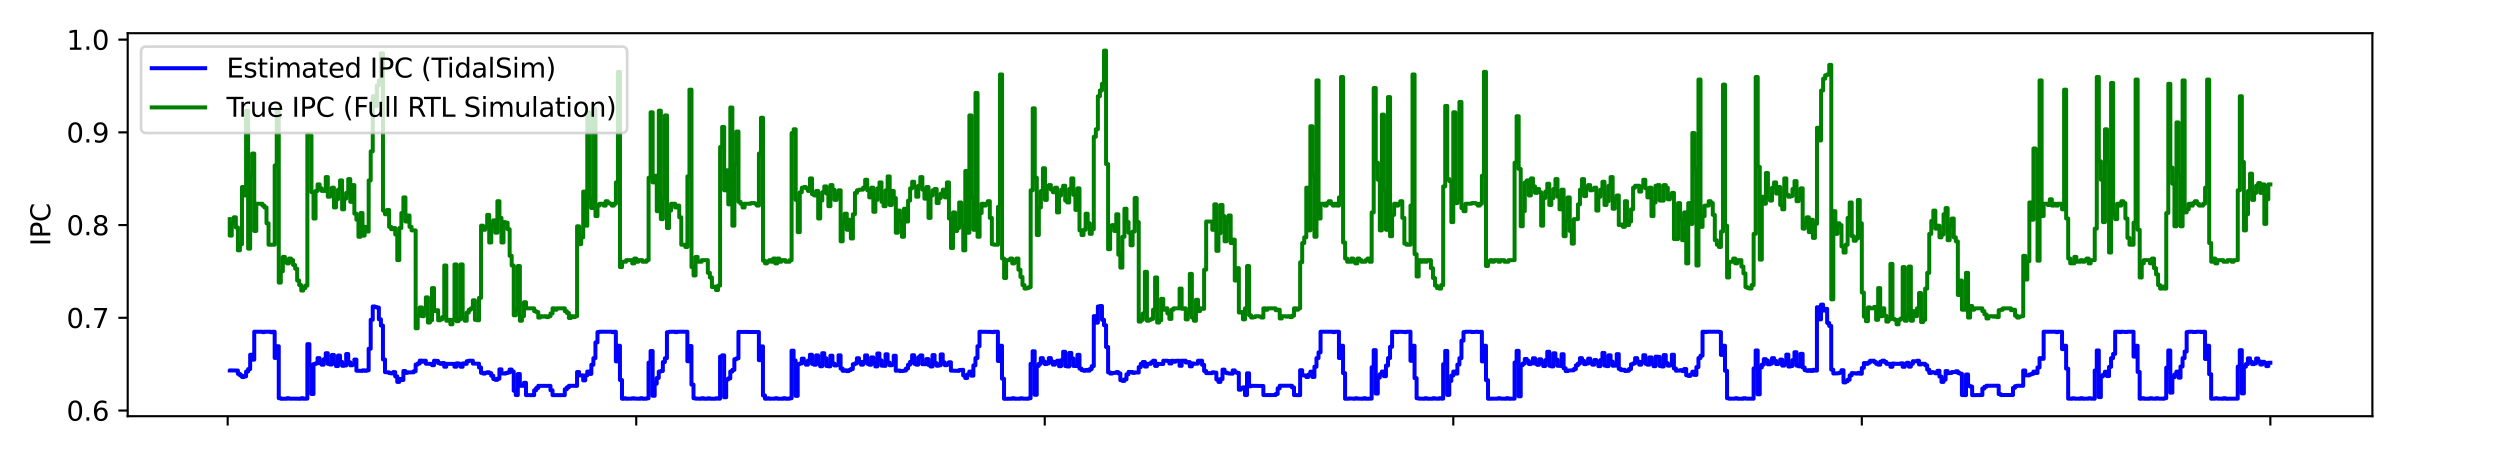
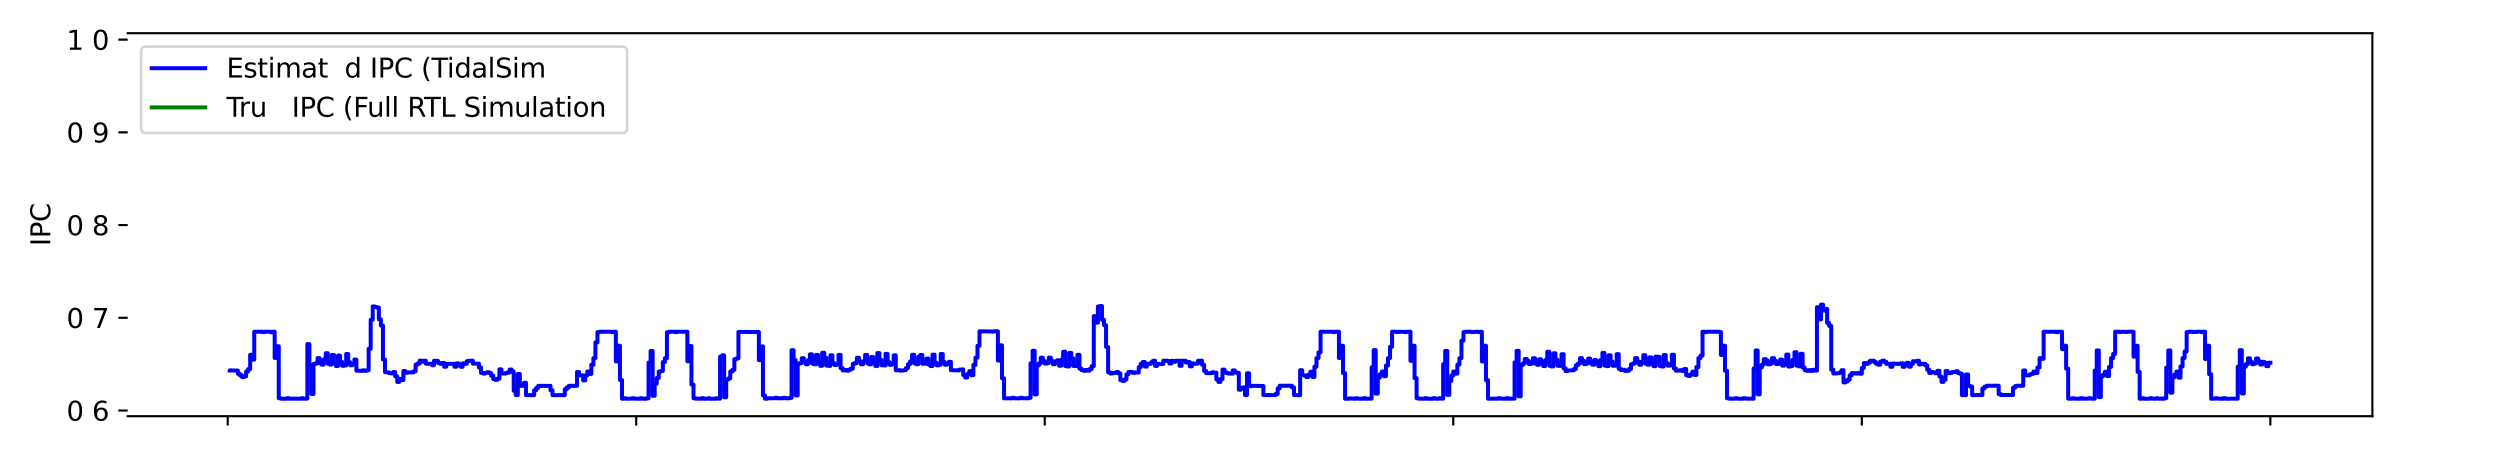
<svg xmlns="http://www.w3.org/2000/svg" xmlns:ns1="http://sodipodi.sourceforge.net/DTD/sodipodi-0.dtd" xmlns:ns2="http://www.inkscape.org/namespaces/inkscape" xmlns:xlink="http://www.w3.org/1999/xlink" width="936pt" height="168.26pt" viewBox="0 0 936 168.26" version="1.1" id="svg262" ns1:docname="coremark_results_truncated.svg" ns2:version="1.4 (e7c3feb100, 2024-10-09)">
  <rect x="0" y="0" width="936" height="168.26" fill="#333333" stroke="none" />
  <ns1:namedview id="namedview262" pagecolor="#ffffff" bordercolor="#000000" borderopacity="0.25" ns2:showpageshadow="2" ns2:pageopacity="0.0" ns2:pagecheckerboard="0" ns2:deskcolor="#d1d1d1" ns2:document-units="pt" ns2:zoom="1.5333333" ns2:cx="573.58696" ns2:cy="301.95652" ns2:window-width="3072" ns2:window-height="1682" ns2:window-x="0" ns2:window-y="0" ns2:window-maximized="0" ns2:current-layer="svg262" />
  <defs id="defs1">
    <style type="text/css" id="style1">*{stroke-linejoin: round; stroke-linecap: butt}</style>
  </defs>
  <g id="figure_1">
    <g id="patch_1" transform="scale(1,0.467)" style="stroke-width:1.463">
      <path d="M 0,360 H 936 V 0 H 0 Z" style="fill:#ffffff;stroke-width:2.14" id="path1" />
    </g>
    <g id="axes_1">
      <g id="patch_2">
        <path d="M 47.81,155.82 H 888.22 V 12.439 H 47.81 Z" style="fill:#ffffff" id="path2" />
      </g>
      <g id="matplotlib.axis_1">
        <g id="xtick_1">
          <g id="line2d_1">
            <defs id="defs2">
              <path id="me375d8b951" d="M 0,0 V 3.5" style="stroke:#000000;stroke-width:0.8" />
            </defs>
            <g id="g2">
              <use xlink:href="#me375d8b951" x="85.246" y="155.82" style="stroke:#000000;stroke-width:0.8" id="use2" />
            </g>
          </g>
        </g>
        <g id="xtick_2">
          <g id="line2d_2">
            <g id="g3">
              <use xlink:href="#me375d8b951" x="238.2" y="155.82" style="stroke:#000000;stroke-width:0.8" id="use3" />
            </g>
          </g>
        </g>
        <g id="xtick_3">
          <g id="line2d_3">
            <g id="g4">
              <use xlink:href="#me375d8b951" x="391.155" y="155.82" style="stroke:#000000;stroke-width:0.8" id="use4" />
            </g>
          </g>
        </g>
        <g id="xtick_4">
          <g id="line2d_4">
            <g id="g5">
              <use xlink:href="#me375d8b951" x="544.11" y="155.82" style="stroke:#000000;stroke-width:0.8" id="use5" />
            </g>
          </g>
        </g>
        <g id="xtick_5">
          <g id="line2d_5">
            <g id="g6">
              <use xlink:href="#me375d8b951" x="697.065" y="155.82" style="stroke:#000000;stroke-width:0.8" id="use6" />
            </g>
          </g>
        </g>
        <g id="xtick_6">
          <g id="line2d_6">
            <g id="g7">
              <use xlink:href="#me375d8b951" x="850.02" y="155.82" style="stroke:#000000;stroke-width:0.8" id="use7" />
            </g>
          </g>
        </g>
      </g>
      <g id="matplotlib.axis_2">
        <g id="ytick_1">
          <g id="line2d_7">
            <defs id="defs7">
              <path id="m69e40cefb6" d="M 0,0 H -3.5" style="stroke:#000000;stroke-width:0.8" />
            </defs>
            <g id="g8">
              <use xlink:href="#m69e40cefb6" x="47.81" y="153.709" style="stroke:#000000;stroke-width:0.8" id="use8" />
            </g>
          </g>
          <g id="text_1">
            <g transform="matrix(0.1,0,0,-0.1,24.907,157.508)" id="g11">
              <defs id="defs8">
                <path id="DejaVuSans-30" d="m 2034,4250 q -487,0 -733,-480 -245,-479 -245,-1442 0,-959 245,-1439 246,-480 733,-480 491,0 736,480 246,480 246,1439 0,963 -246,1442 -245,480 -736,480 z m 0,500 q 785,0 1199,-621 414,-620 414,-1801 0,-1178 -414,-1799 -414,-620 -1199,-620 -784,0 -1198,620 -414,621 -414,1799 0,1181 414,1801 414,621 1198,621 z" transform="scale(0.016)" />
-                 <path id="DejaVuSans-2e" d="m 684,794 h 660 V 0 H 684 Z" transform="scale(0.016)" />
                <path id="DejaVuSans-36" d="m 2113,2584 q -425,0 -674,-291 -248,-290 -248,-796 0,-503 248,-796 249,-292 674,-292 425,0 673,292 248,293 248,796 0,506 -248,796 -248,291 -673,291 z m 1253,1979 v -575 q -238,112 -480,171 -242,60 -480,60 -625,0 -955,-422 -329,-422 -376,-1275 184,272 462,417 279,145 613,145 703,0 1111,-427 408,-426 408,-1160 0,-719 -425,-1154 -425,-434 -1131,-434 -810,0 -1238,620 -428,621 -428,1799 0,1106 525,1764 525,658 1409,658 238,0 480,-47 242,-47 505,-140 z" transform="scale(0.016)" />
              </defs>
              <use xlink:href="#DejaVuSans-30" id="use9" />
              <use xlink:href="#DejaVuSans-2e" x="63.623" id="use10" />
              <use xlink:href="#DejaVuSans-36" x="95.41" id="use11" />
            </g>
          </g>
        </g>
        <g id="ytick_2">
          <g id="line2d_8">
            <g id="g12">
              <use xlink:href="#m69e40cefb6" x="47.81" y="118.992" style="stroke:#000000;stroke-width:0.8" id="use12" />
            </g>
          </g>
          <g id="text_2">
            <g transform="matrix(0.1,0,0,-0.1,24.907,122.791)" id="g15">
              <defs id="defs12">
                <path id="DejaVuSans-37" d="M 525,4666 H 3525 V 4397 L 1831,0 H 1172 L 2766,4134 H 525 Z" transform="scale(0.016)" />
              </defs>
              <use xlink:href="#DejaVuSans-30" id="use13" />
              <use xlink:href="#DejaVuSans-2e" x="63.623" id="use14" />
              <use xlink:href="#DejaVuSans-37" x="95.41" id="use15" />
            </g>
          </g>
        </g>
        <g id="ytick_3">
          <g id="line2d_9">
            <g id="g16">
              <use xlink:href="#m69e40cefb6" x="47.81" y="84.274" style="stroke:#000000;stroke-width:0.8" id="use16" />
            </g>
          </g>
          <g id="text_3">
            <g transform="matrix(0.1,0,0,-0.1,24.907,88.074)" id="g19">
              <defs id="defs16">
                <path id="DejaVuSans-38" d="m 2034,2216 q -450,0 -708,-241 -257,-241 -257,-662 0,-422 257,-663 258,-241 708,-241 450,0 709,242 260,243 260,662 0,421 -258,662 -257,241 -711,241 z m -631,268 q -406,100 -633,378 -226,279 -226,679 0,559 398,884 399,325 1092,325 697,0 1094,-325 397,-325 397,-884 0,-400 -227,-679 -226,-278 -629,-378 456,-106 710,-416 255,-309 255,-755 Q 3634,634 3220,271 2806,-91 2034,-91 1263,-91 848,271 434,634 434,1313 q 0,446 256,755 257,310 713,416 z m -231,997 q 0,-362 226,-565 227,-203 636,-203 407,0 636,203 230,203 230,565 0,363 -230,566 -229,203 -636,203 -409,0 -636,-203 -226,-203 -226,-566 z" transform="scale(0.016)" />
              </defs>
              <use xlink:href="#DejaVuSans-30" id="use17" />
              <use xlink:href="#DejaVuSans-2e" x="63.623" id="use18" />
              <use xlink:href="#DejaVuSans-38" x="95.41" id="use19" />
            </g>
          </g>
        </g>
        <g id="ytick_4">
          <g id="line2d_10">
            <g id="g20">
              <use xlink:href="#m69e40cefb6" x="47.81" y="49.557" style="stroke:#000000;stroke-width:0.8" id="use20" />
            </g>
          </g>
          <g id="text_4">
            <g transform="matrix(0.1,0,0,-0.1,24.907,53.356)" id="g23">
              <defs id="defs20">
                <path id="DejaVuSans-39" d="m 703,97 v 575 q 238,-113 481,-172 244,-59 479,-59 625,0 954,420 330,420 377,1277 -181,-269 -460,-413 -278,-144 -615,-144 -700,0 -1108,423 -408,424 -408,1159 0,718 425,1152 425,435 1131,435 810,0 1236,-621 427,-620 427,-1801 Q 3622,1225 3098,567 2575,-91 1691,-91 1453,-91 1209,-44 966,3 703,97 Z m 1256,1978 q 425,0 673,290 249,291 249,798 0,503 -249,795 -248,292 -673,292 -425,0 -673,-292 -248,-292 -248,-795 0,-507 248,-798 248,-290 673,-290 z" transform="scale(0.016)" />
              </defs>
              <use xlink:href="#DejaVuSans-30" id="use21" />
              <use xlink:href="#DejaVuSans-2e" x="63.623" id="use22" />
              <use xlink:href="#DejaVuSans-39" x="95.41" id="use23" />
            </g>
          </g>
        </g>
        <g id="ytick_5">
          <g id="line2d_11">
            <g id="g24">
              <use xlink:href="#m69e40cefb6" x="47.81" y="14.84" style="stroke:#000000;stroke-width:0.8" id="use24" />
            </g>
          </g>
          <g id="text_5">
            <g transform="matrix(0.1,0,0,-0.1,24.907,18.639)" id="g27">
              <defs id="defs24">
                <path id="DejaVuSans-31" d="M 794,531 H 1825 V 4091 L 703,3866 v 575 l 1116,225 h 631 V 531 H 3481 V 0 H 794 Z" transform="scale(0.016)" />
              </defs>
              <use xlink:href="#DejaVuSans-31" id="use25" />
              <use xlink:href="#DejaVuSans-2e" x="63.623" id="use26" />
              <use xlink:href="#DejaVuSans-30" x="95.41" id="use27" />
            </g>
          </g>
        </g>
        <g id="text_6">
          <g transform="matrix(0,-0.1,-0.1,0,18.827,92.111)" id="g30">
            <defs id="defs27">
              <path id="DejaVuSans-49" d="m 628,4666 h 631 V 0 H 628 Z" transform="scale(0.016)" />
              <path id="DejaVuSans-50" d="M 1259,4147 V 2394 h 794 q 441,0 681,228 241,228 241,650 0,419 -241,647 -240,228 -681,228 z m -631,519 h 1425 q 785,0 1186,-355 402,-355 402,-1039 0,-691 -402,-1044 -401,-353 -1186,-353 H 1259 V 0 H 628 Z" transform="scale(0.016)" />
              <path id="DejaVuSans-43" d="m 4122,4306 v -665 q -319,297 -680,443 -361,147 -767,147 -800,0 -1225,-489 -425,-489 -425,-1414 0,-922 425,-1411 425,-489 1225,-489 406,0 767,147 361,147 680,444 V 359 Q 3791,134 3420,21 3050,-91 2638,-91 1578,-91 968,557 359,1206 359,2328 q 0,1125 609,1773 610,649 1670,649 418,0 788,-111 371,-111 696,-333 z" transform="scale(0.016)" />
            </defs>
            <use xlink:href="#DejaVuSans-49" id="use28" />
            <use xlink:href="#DejaVuSans-50" x="29.492" id="use29" />
            <use xlink:href="#DejaVuSans-43" x="89.795" id="use30" />
          </g>
        </g>
      </g>
      <g id="line2d_12">
-         <path d="m 86.01,138.699 v -0.02 l 3.059,0.057 v 1.237 h 0.765 v 0.555 h 0.765 v 0.634 h 0.765 v -0.24 h 0.765 v -1.816 h 0.765 v -0.908 h 0.765 v -5.375 h 0.765 v 1.835 h 0.765 v -10.463 l 3.059,0.003 v 0.141 h 0.765 v -0.141 h 2.294 v 0.195 h 0.765 v -0.195 h 0.765 v 9.817 h 0.765 v -4.384 h 0.765 v 19.46 h 0.765 v 0.195 h 2.294 v -0.186 h 0.765 v 0.151 l 4.589,0.035 v -0.195 h 0.765 v 0.195 l 1.53,-0.035 v -20.417 h 0.765 v 7.834 h 0.765 v 10.853 h 0.765 v -11.221 h 0.765 v -0.245 h 0.765 v -1.975 h 0.765 v 1.898 h 0.765 v 0.562 h 0.765 v -2.032 h 0.765 v -2.263 h 0.765 v 3.991 h 0.765 v 0.234 h 0.765 v -3.591 h 0.765 v 3.168 h 0.765 v 1.015 h 0.765 v -3.939 h 0.765 v 2.351 h 0.765 v 1.466 h 0.765 v -0.125 h 0.765 v -4.28 h 0.765 v 3.099 h 0.765 v 1.123 h 0.765 v -0.252 h 0.765 v -1.886 h 0.765 v 4.168 l 2.294,0.079 v -0.21 h 0.765 v 0.173 h 0.765 v -0.205 h 0.765 v -8.043 h 0.765 v -10.863 h 0.765 v -4.988 h 0.765 v 0.215 h 0.765 v 0.221 h 0.765 v 4.374 h 0.765 v 2.349 h 0.765 v 12.685 h 0.765 v 4.757 l 1.53,0.087 v 0.26 h 0.765 v 0.123 h 0.765 v -0.492 h 0.765 v 1.604 h 0.765 v 2.074 h 0.765 v -1.108 h 0.765 v 0.381 h 0.765 v -3.354 h 0.765 v 0.696 h 0.765 v -0.182 l 2.294,-0.025 v -0.405 h 0.765 v -2.506 h 0.765 v -0.4 h 0.765 v -1.076 h 0.765 v 0.423 h 0.765 v -0.38 h 0.765 v 1.132 l 2.294,0.04 v 0.494 h 0.765 v -1.667 l 1.53,0.093 v 0.779 h 0.765 v 0.301 h 0.765 v -0.314 h 0.765 v 1.387 h 0.765 v -1.076 h 3.059 v 1.071 h 0.765 V 136.03 h 0.765 v 0.193 h 0.765 v 1.091 h 0.765 v -1.251 h 0.765 v 0.156 h 0.765 v -0.991 h 0.765 v -0.178 h 1.53 v 1.077 l 2.294,0.041 v 1.421 h 0.765 v 2.012 h 0.765 v 0.263 h 0.765 v -0.288 h 0.765 v -0.204 h 0.765 v 0.334 h 0.765 v 0.973 h 0.765 v 1.206 h 0.765 v 0.333 h 0.765 v -0.455 h 0.765 v -3.478 h 0.765 v 1.514 l 1.53,0.076 v -0.23 h 0.765 v -0.192 h 0.765 v -1.1 h 0.765 v 0.765 h 0.765 v 7.175 h 0.765 v 1.61 h 0.765 v -7.883 h 0.765 v 4.424 h 1.53 v -1.131 h 0.765 v 4.632 h 3.059 v -1.838 h 0.765 v -0.84 h 0.765 v -0.807 h 4.589 v 1.656 h 0.765 v 1.83 h 4.589 v -2.207 h 0.765 v -0.702 h 0.765 v -0.592 l 3.059,0.015 v -5.177 h 0.765 v 1.261 l 1.53,-0.007 v 1.88 h 0.765 v -1.882 h 0.765 v -1.429 h 0.765 v 0.887 h 0.765 v -3.424 h 0.765 v -2.467 h 0.765 v -5.9 h 0.765 v -3.862 h 0.765 v -0.141 h 4.589 v 0.141 h 0.765 v -0.141 h 0.765 v 11.104 h 0.765 v -5.857 h 0.765 v 12.829 h 0.765 v 7.012 h 0.765 v -0.163 h 0.765 v 0.163 l 2.294,-0.035 v -0.151 h 0.765 v 0.151 l 2.294,0.035 v -0.195 h 0.765 v 0.195 h 1.53 v -0.173 h 0.765 v -13.337 h 0.765 v -4.35 h 0.765 v 16.751 h 0.765 v -4.523 h 0.765 v -2.15 h 0.765 v -2.397 h 0.765 v -0.205 h 0.765 v -3.349 h 0.765 v -1.432 h 0.765 V 124.375 h 0.765 v -0.154 l 2.294,-0.024 v 0.141 h 0.765 v -0.141 h 3.824 v 11.047 h 0.765 v -5.69 h 0.765 v 14.454 h 0.765 v 5.091 h 0.765 v 0.151 l 2.294,0.035 v -0.195 h 0.765 v 0.195 h 1.53 v -0.163 h 0.765 v 0.163 l 2.294,-1.1e-4 v -0.186 h 0.765 v 0.151 h 0.765 v -15.729 h 0.765 v -0.488 h 0.765 v 15.705 h 0.765 v -6.632 h 0.765 v -0.429 h 0.765 v -2.571 h 0.765 v -0.622 h 0.765 v -3.987 h 0.765 v -0.326 h 0.765 v -9.903 l 7.648,0.043 v 10.536 h 0.765 v -5.155 h 0.765 v 18.374 h 0.765 v 1.218 h 0.765 v -0.163 h 0.765 v 0.163 l 2.294,-0.035 v -0.151 h 0.765 v 0.186 h 2.294 v -0.195 h 0.765 v 0.195 h 1.53 v -0.173 h 0.765 v -17.824 h 0.765 v 3.715 h 0.765 v 13.215 h 0.765 v -11.89 h 0.765 v -0.236 h 0.765 v -1.815 h 0.765 v 1.504 h 0.765 v 0.755 h 0.765 v -1.528 h 0.765 v -2.193 h 0.765 v 3.42 h 0.765 v 0.312 h 0.765 v -3.483 h 0.765 v 3.139 h 0.765 v 0.918 h 0.765 v -4.869 h 0.765 v 1.886 h 0.765 v 2.86 h 0.765 v 0.155 h 0.765 v -3.986 h 0.765 v 2.953 h 0.765 v 0.708 h 0.765 v -0.207 h 0.765 v -3.586 h 0.765 v 4.968 h 0.765 v 0.836 h 0.765 v -0.179 h 0.765 v 0.283 h 0.765 v -0.385 h 0.765 v -0.408 h 0.765 v -1.785 h 0.765 v -0.306 h 0.765 v -1.939 h 0.765 v 1.362 h 0.765 v 1.057 h 0.765 v -1.082 h 0.765 v -2.402 h 0.765 v 3.131 h 0.765 v 0.368 h 0.765 v -2.748 h 0.765 v 2.111 h 0.765 v 1.256 h 0.765 v -4.834 h 0.765 v 2.582 h 0.765 v 1.988 l 1.53,0.071 v -4.338 h 0.765 v 3.115 h 0.765 v 0.994 h 0.765 v -0.249 h 0.765 v -3.31 h 0.765 v 5.608 l 1.53,-0.078 v 0.197 l 1.53,-0.051 v -0.143 h 0.765 v -0.759 h 0.765 v -1.428 h 0.765 v -1.055 h 0.765 v -2.488 h 0.765 v 3.189 h 0.765 v 0.339 h 0.765 v -2.758 h 0.765 v -0.697 h 0.765 v 3.292 l 1.53,-0.02 v -1.919 h 0.765 v 2.212 h 0.765 v 0.576 h 0.765 v -4.268 h 0.765 v 2.997 h 0.765 v 0.991 h 0.765 v -0.19 h 0.765 v -4.048 h 0.765 v 2.992 h 0.765 v 1.036 h 0.765 v -0.301 h 0.765 v -0.793 h 0.765 v 3.133 l 3.059,0.091 v -0.298 l 1.53,-0.106 v 2.111 h 0.765 v 0.961 h 0.765 v -1.314 h 0.765 v -1.1 h 0.765 v 1.547 h 0.765 v -3.85 h 0.765 v -2.73 h 0.765 v -4.454 h 0.765 v -5.422 l 4.589,0.07 v 0.071 h 0.765 v -0.141 h 1.53 v 10.954 h 0.765 v -5.707 h 0.765 v 12.344 h 0.765 v 7.515 l 3.059,-0.018 v -0.195 h 0.765 v 0.195 h 2.294 v -0.186 h 0.765 v 0.151 l 2.294,0.035 v -0.195 h 0.765 v -12.876 h 0.765 v -4.714 h 0.765 v 16.311 h 0.765 v -10.817 h 0.765 v -0.796 h 0.765 v -2.113 h 0.765 v 1.253 h 0.765 v 0.961 H 391.92 v -0.239 h 0.765 v -1.99 h 0.765 v 1.272 h 0.765 v 1.201 h 0.765 v -1.058 h 0.765 v -0.424 h 0.765 v 2.039 h 0.765 v -2.252 h 0.765 V 131.694 h 0.765 v 5.344 h 0.765 v 0.177 h 0.765 v -5.087 h 0.765 v 2.076 h 0.765 v 2.803 l 1.53,0.035 v -4.197 h 0.765 v 5.175 h 0.765 v 0.538 h 0.765 v 0.26 h 0.765 v -0.301 h 0.765 v 0.254 h 0.765 v -0.613 h 0.765 v -1.077 h 0.765 V 118.353 h 0.765 v 2.445 h 0.765 v -6.053 h 0.765 v -0.167 h 0.765 v 5.146 h 0.765 v 2.039 h 0.765 v 8.156 h 0.765 v 9.489 h 0.765 v 0.439 h 0.765 v -0.175 l 1.53,-0.101 v -0.257 h 0.765 v 0.491 h 0.765 v 2.527 h 0.765 v 0.276 h 0.765 v -0.588 h 0.765 v -1.877 h 0.765 v -0.905 l 1.53,0.054 v 0.329 h 0.765 v -0.193 l 1.53,0.048 v -2.03 h 0.765 v -1.223 h 0.765 v -0.7 h 0.765 v 1.708 h 0.765 v -1.011 h 1.53 v -0.559 h 0.765 v -0.61 h 0.765 v 1.942 h 0.765 v -0.77 l 2.294,0.059 v -1.232 h 1.53 v 0.115 h 0.765 v 0.918 h 0.765 v -1.01 h 0.765 v 0.343 h 0.765 v -0.343 l 1.53,-0.023 v 1.911 h 0.765 v -1.911 h 1.53 v 0.674 h 0.765 v -0.17 h 0.765 v 1.598 h 0.765 v -1.089 h 0.765 v 0.156 l 1.53,-0.095 v -1.074 h 1.53 v 1.532 h 0.765 v 2.303 h 0.765 v 0.808 l 2.294,0.011 v -0.308 h 0.765 v 0.115 h 0.765 v 2.546 h 0.765 v 0.926 h 0.765 v -1.076 h 0.765 v -3.522 h 0.765 v 1.056 h 0.765 v 0.251 h 0.765 v 0.152 l 1.53,0.046 v -1.221 h 0.765 v 0.729 h 0.765 v 0.212 h 0.765 v 6.293 h 0.765 v -0.673 h 0.765 v -0.197 h 0.765 v 2.868 h 0.765 v -8.155 h 0.765 v 4.861 h 0.765 v -0.165 l 4.589,0.07 v 3.384 l 4.589,0.005 v -0.398 h 0.765 v -2.098 h 0.765 v -0.986 h 4.589 v 0.618 h 0.765 v 2.865 l 2.294,0.042 v -9.342 h 0.765 v 1.9 l 1.53,0.063 v 0.575 h 0.765 v -0.869 h 0.765 v -1.111 h 0.765 v 1.971 h 0.765 v -3.831 h 0.765 v -3.223 h 0.765 v -2.166 h 0.765 v -7.713 h 4.589 v 0.141 h 0.765 v -0.141 h 1.53 v 9.835 h 0.765 v -4.588 h 0.765 v 10.246 h 0.765 v 9.595 l 1.53,-0.02 v -0.114 l 1.53,0.098 v 0.035 h 0.765 v -0.186 h 0.765 v 0.151 l 2.294,0.035 v -0.195 h 0.765 v 0.195 l 2.294,-0.035 V 137.492 h 0.765 v -6.41 h 0.765 v 16.27 h 0.765 v -5.97 h 0.765 v -1.27 h 0.765 v -1.008 h 0.765 v 1.742 h 0.765 v -3.981 h 0.765 v -2.808 h 0.765 v -4.216 h 0.765 v -5.646 h 1.53 v 0.141 h 0.765 v -0.141 l 2.294,0.07 v 0.071 h 0.765 v -0.141 h 1.53 v 10.887 h 0.765 v -5.64 h 0.765 v 12.135 h 0.765 v 7.52 h 0.765 v 0.151 l 2.294,0.035 v -0.195 h 0.765 v 0.195 h 2.294 v -0.186 h 0.765 v 0.151 l 1.53,0.035 v -0.186 h 0.765 v 0.151 h 0.765 v -12.893 h 0.765 v -4.974 h 0.765 V 147.851 h 0.765 v -5.227 h 0.765 v -2.018 H 544.11 v -1.5 h 0.765 v 0.78 h 0.765 v -3.378 h 0.765 v -2.404 h 0.765 v -6.563 h 0.765 v -3.202 h 0.765 v -0.141 h 2.294 v 0.141 l 1.53,-0.071 v -0.07 h 0.765 v 0.114 l 1.53,-0.102 v 11.11 h 0.765 v -5.875 h 0.765 v 12.888 h 0.765 v 6.952 l 3.824,-0.035 v -0.151 h 0.765 v 0.151 l 2.294,0.035 v -0.195 h 0.765 v 0.195 l 2.294,-0.035 v -13.519 h 0.765 v -4.374 h 0.765 v 17.028 h 0.765 v -11.672 h 0.765 v -0.631 h 0.765 v -1.681 h 0.765 v 0.727 h 0.765 v 1.176 h 0.765 v -0.27 h 0.765 v -1.904 h 0.765 v 1.999 h 0.765 v 0.446 h 0.765 v -2.066 h 0.765 v 1.461 h 0.765 v 1.08 h 0.765 v -2.208 h 0.765 v -3.147 h 0.765 v 5.253 h 0.765 v 0.24 h 0.765 v -4.913 h 0.765 v 2.393 h 0.765 v 2.28 l 1.53,0.075 v -4.397 h 0.765 v 5.266 h 0.765 v 1.039 h 0.765 v -0.205 l 2.294,-0.094 v -0.466 h 0.765 v -1.386 h 0.765 v -0.651 h 0.765 v -2.037 h 0.765 v 0.99 h 0.765 v 1.249 h 0.765 v -0.25 h 0.765 v -1.811 h 0.765 v 1.584 h 0.765 v 0.685 h 0.765 v -1.744 h 0.765 v 0.55 h 0.765 v 1.739 h 0.765 v -2.259 h 0.765 v -2.687 h 0.765 v 4.749 h 0.765 v 0.188 h 0.765 v -4.051 h 0.765 v 2.361 h 0.765 v 1.565 l 1.53,-0.073 v -4.291 h 0.765 v 5.538 h 0.765 v 0.448 h 0.765 v -0.149 h 0.765 v 0.488 l 1.53,-0.11 v -0.632 h 0.765 v -1.784 h 0.765 v -0.324 h 0.765 v -1.981 h 0.765 v 1.297 h 0.765 v 1.162 h 0.765 v -1.059 h 0.765 v -2.483 h 0.765 v 3.183 h 0.765 v 0.352 h 0.765 v -2.728 h 0.765 v 2.337 h 0.765 v 0.955 h 0.765 v -3.573 l 1.53,0.097 v 3.392 h 0.765 v 0.201 h 0.765 v -4.271 h 0.765 v 3.027 h 0.765 v 0.948 h 0.765 v -0.181 h 0.765 v -3.923 h 0.765 v 5.175 h 0.765 v 0.817 l 1.53,-0.078 v -0.143 h 0.765 v 0.35 h 0.765 v -0.767 h 0.765 v 2.331 h 0.765 v 0.264 h 0.765 v -0.515 h 0.765 v -1.079 h 0.765 v 1.207 h 0.765 v -2.936 h 0.765 v -3.363 h 0.765 v -0.921 h 0.765 v -8.959 h 0.765 v 0.141 h 0.765 v -0.141 h 4.589 v 0.141 h 0.765 v 8.545 h 0.765 v -3.44 h 0.765 v 9.383 h 0.765 v 10.295 h 0.765 v 0.163 l 2.294,-0.035 v -0.151 h 0.765 v 0.186 h 2.294 v -0.186 h 0.765 v 0.151 l 3.059,0.032 v -11.333 h 0.765 v -6.738 h 0.765 v 16.439 h 0.765 v -10.072 h 0.765 v -1.059 h 0.765 v -2.049 h 0.765 v 0.526 h 0.765 v 1.428 h 0.765 v -0.283 h 0.765 v -2.043 h 0.765 v 0.995 h 0.765 v 1.229 h 0.765 v -0.266 h 0.765 v -1.41 h 0.765 v 2.245 h 0.765 v -0.671 h 0.765 v -3.444 h 0.765 v 4.461 h 0.765 v -0.19 h 0.765 v -2.22 h 0.765 v -2.952 h 0.765 v 5.039 h 0.765 v 0.239 h 0.765 v -4.668 h 0.765 v 5.125 h 0.765 v 0.991 h 0.765 v 0.251 h 0.765 v -0.27 h 0.765 v 0.311 h 0.765 v -0.423 h 0.765 v 0.299 h 0.765 v -23.719 h 0.765 v 4.534 h 0.765 v -5.528 h 0.765 v 2.207 h 0.765 v -0.612 h 0.765 v 5.266 h 0.765 v 1.115 h 0.765 v 16.39 h 0.765 v 1.428 l 1.53,-0.046 v -0.067 h 0.765 v -0.218 h 0.765 v -0.894 h 0.765 v 4.558 h 0.765 v -0.39 h 0.765 v -0.611 h 0.765 V 140.522 h 0.765 v -0.852 l 1.53,0.104 v 0.112 h 0.765 v -0.29 H 696.3 v 0.318 h 0.765 v -2.171 h 0.765 v -1.813 h 0.765 v 0.293 h 0.765 v -0.468 h 0.765 v -0.682 l 1.53,-0.023 v 0.511 h 0.765 v 0.658 h 0.765 v 0.318 h 0.765 v -1.122 h 0.765 v -0.366 h 0.765 v 0.452 h 0.765 v 0.721 l 1.53,-0.004 v 1.107 h 0.765 v -1.223 h 0.765 v 0.119 h 2.294 v -0.193 h 0.765 v 1.308 h 0.765 v -1.115 h 0.765 v -0.392 h 0.765 v 1.453 h 0.765 v -1.061 h 0.765 v -1 l 1.53,0.094 v -0.243 h 0.765 v 1.377 h 0.765 v -0.231 h 1.53 v 0.553 h 0.765 v 1.638 h 0.765 v 1.224 h 0.765 v -0.298 h 0.765 v 0.129 h 0.765 v 0.29 h 0.765 v -0.922 h 0.765 v 2.154 h 0.765 v 1.998 h 0.765 v -0.849 h 0.765 v -3.212 h 0.765 v 0.808 l 1.53,-0.106 v -0.312 l 1.53,-0.018 v -0.285 h 0.765 v 0.631 h 0.765 v 0.289 h 0.765 v 7.971 l 1.53,0.042 v -7.732 h 0.765 v 4.207 h 0.765 v 0.324 h 0.765 v 3.201 l 3.824,-0.042 v -2.442 h 0.765 v -0.653 h 0.765 v -0.388 h 4.589 v 3.131 h 0.765 v 0.353 l 4.589,-0.01 v -2.682 h 0.765 v -0.65 h 0.765 v -0.141 l 2.294,0.024 v -5.729 h 0.765 v 1.804 l 1.53,0.023 v -0.338 h 0.765 v -0.251 h 0.765 v -0.828 h 0.765 v 0.515 h 0.765 v -2.071 h 0.765 v -3.493 h 0.765 v 0.262 h 0.765 v -10.142 h 4.589 v 0.141 h 0.765 v -0.141 h 1.53 v 6.506 h 0.765 v -1.256 h 0.765 v 8.578 h 0.765 v 11.225 l 1.53,0.035 v -0.166 h 0.765 v 0.135 l 2.294,0.03 v -0.195 h 0.765 v 0.195 l 2.294,-0.035 v -0.151 h 0.765 v 0.151 l 1.53,0.035 v -10.566 h 0.765 v -7.509 h 0.765 v 17.479 h 0.765 v -7.753 h 0.765 v -0.649 h 0.765 v -1.117 h 0.765 v 1.634 h 0.765 v -3.437 h 0.765 v -3.29 h 0.765 v -1.572 h 0.765 v -8.308 h 1.53 v 0.141 h 0.765 v -0.141 l 1.53,0.07 v 0.044 h 0.765 v -0.115 l 2.294,0.001 v 9.328 h 0.765 v -4.081 h 0.765 v 9.81 h 0.765 v 10.031 h 0.765 v -0.195 h 0.765 v 0.195 h 2.294 v -0.186 h 0.765 v 0.151 l 1.53,0.035 v -0.186 h 0.765 v 0.151 l 2.294,0.035 v -0.195 h 0.765 v -11.418 h 0.765 v -6.461 h 0.765 v 15.801 h 0.765 v -5.752 h 0.765 v -1.057 h 0.765 v -1.062 h 0.765 v 2.248 h 0.765 v -4.176 h 0.765 v -3.137 h 0.765 v -2.46 h 0.765 v -7.278 h 0.765 v -0.141 h 1.53 v 0.124 l 1.53,-0.057 v -0.067 h 1.53 v 0.141 h 0.765 v -0.141 h 0.765 v 10.199 h 0.765 v -4.944 h 0.765 v 10.631 h 0.765 v 9.202 l 1.53,-0.035 v -0.151 h 0.765 v 0.151 l 2.294,0.035 v -0.195 h 0.765 v 0.195 l 4.589,-0.035 v -11.983 h 0.765 v -6.175 h 0.765 v 16.201 h 0.765 v -10.006 h 0.765 v -0.971 h 0.765 v -2.155 h 0.765 v 1.29 h 0.765 v 0.876 h 0.765 v -0.268 h 0.765 v -1.84 h 0.765 v 1.085 h 0.765 v 1.166 h 0.765 v -1.008 h 0.765 v 0.409 H 848.49 v 1.213 h 0.765 v -1.269 h 0.765 v 0" clip-path="url(#pe5ddfdce09)" style="fill:none;stroke:#0000ff;stroke-width:1.5;stroke-linecap:square" id="path30" />
+         <path d="m 86.01,138.699 v -0.02 l 3.059,0.057 v 1.237 h 0.765 v 0.555 h 0.765 v 0.634 h 0.765 v -0.24 h 0.765 v -1.816 h 0.765 v -0.908 h 0.765 v -5.375 h 0.765 v 1.835 h 0.765 v -10.463 l 3.059,0.003 v 0.141 h 0.765 v -0.141 h 2.294 v 0.195 h 0.765 v -0.195 h 0.765 v 9.817 h 0.765 v -4.384 h 0.765 v 19.46 h 0.765 v 0.195 h 2.294 v -0.186 h 0.765 v 0.151 l 4.589,0.035 v -0.195 h 0.765 v 0.195 l 1.53,-0.035 v -20.417 h 0.765 v 7.834 h 0.765 v 10.853 h 0.765 v -11.221 h 0.765 v -0.245 h 0.765 v -1.975 h 0.765 v 1.898 h 0.765 v 0.562 h 0.765 v -2.032 h 0.765 v -2.263 h 0.765 v 3.991 h 0.765 v 0.234 h 0.765 v -3.591 h 0.765 v 3.168 h 0.765 v 1.015 h 0.765 v -3.939 h 0.765 v 2.351 h 0.765 v 1.466 h 0.765 v -0.125 h 0.765 v -4.28 h 0.765 v 3.099 h 0.765 v 1.123 h 0.765 v -0.252 h 0.765 v -1.886 h 0.765 v 4.168 l 2.294,0.079 v -0.21 h 0.765 v 0.173 h 0.765 v -0.205 h 0.765 v -8.043 h 0.765 v -10.863 h 0.765 v -4.988 h 0.765 v 0.215 h 0.765 v 0.221 h 0.765 v 4.374 h 0.765 v 2.349 h 0.765 v 12.685 h 0.765 v 4.757 l 1.53,0.087 v 0.26 h 0.765 v 0.123 h 0.765 v -0.492 h 0.765 v 1.604 h 0.765 v 2.074 h 0.765 v -1.108 h 0.765 v 0.381 h 0.765 v -3.354 h 0.765 v 0.696 h 0.765 v -0.182 l 2.294,-0.025 v -0.405 h 0.765 v -2.506 h 0.765 v -0.4 h 0.765 v -1.076 h 0.765 v 0.423 h 0.765 v -0.38 h 0.765 v 1.132 l 2.294,0.04 v 0.494 h 0.765 v -1.667 l 1.53,0.093 v 0.779 h 0.765 v 0.301 h 0.765 v -0.314 h 0.765 v 1.387 h 0.765 v -1.076 h 3.059 v 1.071 h 0.765 V 136.03 h 0.765 v 0.193 h 0.765 v 1.091 h 0.765 v -1.251 h 0.765 v 0.156 h 0.765 v -0.991 h 0.765 v -0.178 h 1.53 v 1.077 l 2.294,0.041 v 1.421 h 0.765 v 2.012 h 0.765 v 0.263 h 0.765 v -0.288 h 0.765 v -0.204 h 0.765 v 0.334 h 0.765 v 0.973 h 0.765 v 1.206 h 0.765 v 0.333 h 0.765 v -0.455 h 0.765 v -3.478 h 0.765 v 1.514 l 1.53,0.076 v -0.23 h 0.765 v -0.192 h 0.765 v -1.1 h 0.765 v 0.765 h 0.765 v 7.175 h 0.765 v 1.61 h 0.765 v -7.883 h 0.765 v 4.424 h 1.53 v -1.131 h 0.765 v 4.632 h 3.059 v -1.838 h 0.765 v -0.84 h 0.765 v -0.807 h 4.589 v 1.656 h 0.765 v 1.83 h 4.589 v -2.207 h 0.765 v -0.702 h 0.765 v -0.592 l 3.059,0.015 v -5.177 h 0.765 v 1.261 l 1.53,-0.007 v 1.88 h 0.765 v -1.882 h 0.765 v -1.429 h 0.765 v 0.887 h 0.765 v -3.424 h 0.765 v -2.467 h 0.765 v -5.9 h 0.765 v -3.862 h 0.765 v -0.141 h 4.589 v 0.141 h 0.765 v -0.141 h 0.765 v 11.104 h 0.765 v -5.857 h 0.765 v 12.829 h 0.765 v 7.012 h 0.765 v -0.163 h 0.765 v 0.163 l 2.294,-0.035 v -0.151 h 0.765 v 0.151 l 2.294,0.035 v -0.195 h 0.765 v 0.195 h 1.53 v -0.173 h 0.765 v -13.337 h 0.765 v -4.35 h 0.765 v 16.751 h 0.765 v -4.523 h 0.765 v -2.15 h 0.765 v -2.397 h 0.765 v -0.205 h 0.765 v -3.349 h 0.765 v -1.432 h 0.765 V 124.375 h 0.765 v -0.154 l 2.294,-0.024 v 0.141 h 0.765 v -0.141 h 3.824 v 11.047 h 0.765 v -5.69 h 0.765 v 14.454 h 0.765 v 5.091 h 0.765 v 0.151 l 2.294,0.035 v -0.195 h 0.765 v 0.195 h 1.53 v -0.163 h 0.765 v 0.163 l 2.294,-1.1e-4 v -0.186 h 0.765 v 0.151 h 0.765 v -15.729 h 0.765 v -0.488 h 0.765 v 15.705 h 0.765 v -6.632 h 0.765 v -0.429 h 0.765 v -2.571 h 0.765 v -0.622 h 0.765 v -3.987 h 0.765 v -0.326 h 0.765 v -9.903 l 7.648,0.043 v 10.536 h 0.765 v -5.155 h 0.765 v 18.374 h 0.765 v 1.218 h 0.765 v -0.163 h 0.765 l 2.294,-0.035 v -0.151 h 0.765 v 0.186 h 2.294 v -0.195 h 0.765 v 0.195 h 1.53 v -0.173 h 0.765 v -17.824 h 0.765 v 3.715 h 0.765 v 13.215 h 0.765 v -11.89 h 0.765 v -0.236 h 0.765 v -1.815 h 0.765 v 1.504 h 0.765 v 0.755 h 0.765 v -1.528 h 0.765 v -2.193 h 0.765 v 3.42 h 0.765 v 0.312 h 0.765 v -3.483 h 0.765 v 3.139 h 0.765 v 0.918 h 0.765 v -4.869 h 0.765 v 1.886 h 0.765 v 2.86 h 0.765 v 0.155 h 0.765 v -3.986 h 0.765 v 2.953 h 0.765 v 0.708 h 0.765 v -0.207 h 0.765 v -3.586 h 0.765 v 4.968 h 0.765 v 0.836 h 0.765 v -0.179 h 0.765 v 0.283 h 0.765 v -0.385 h 0.765 v -0.408 h 0.765 v -1.785 h 0.765 v -0.306 h 0.765 v -1.939 h 0.765 v 1.362 h 0.765 v 1.057 h 0.765 v -1.082 h 0.765 v -2.402 h 0.765 v 3.131 h 0.765 v 0.368 h 0.765 v -2.748 h 0.765 v 2.111 h 0.765 v 1.256 h 0.765 v -4.834 h 0.765 v 2.582 h 0.765 v 1.988 l 1.53,0.071 v -4.338 h 0.765 v 3.115 h 0.765 v 0.994 h 0.765 v -0.249 h 0.765 v -3.31 h 0.765 v 5.608 l 1.53,-0.078 v 0.197 l 1.53,-0.051 v -0.143 h 0.765 v -0.759 h 0.765 v -1.428 h 0.765 v -1.055 h 0.765 v -2.488 h 0.765 v 3.189 h 0.765 v 0.339 h 0.765 v -2.758 h 0.765 v -0.697 h 0.765 v 3.292 l 1.53,-0.02 v -1.919 h 0.765 v 2.212 h 0.765 v 0.576 h 0.765 v -4.268 h 0.765 v 2.997 h 0.765 v 0.991 h 0.765 v -0.19 h 0.765 v -4.048 h 0.765 v 2.992 h 0.765 v 1.036 h 0.765 v -0.301 h 0.765 v -0.793 h 0.765 v 3.133 l 3.059,0.091 v -0.298 l 1.53,-0.106 v 2.111 h 0.765 v 0.961 h 0.765 v -1.314 h 0.765 v -1.1 h 0.765 v 1.547 h 0.765 v -3.85 h 0.765 v -2.73 h 0.765 v -4.454 h 0.765 v -5.422 l 4.589,0.07 v 0.071 h 0.765 v -0.141 h 1.53 v 10.954 h 0.765 v -5.707 h 0.765 v 12.344 h 0.765 v 7.515 l 3.059,-0.018 v -0.195 h 0.765 v 0.195 h 2.294 v -0.186 h 0.765 v 0.151 l 2.294,0.035 v -0.195 h 0.765 v -12.876 h 0.765 v -4.714 h 0.765 v 16.311 h 0.765 v -10.817 h 0.765 v -0.796 h 0.765 v -2.113 h 0.765 v 1.253 h 0.765 v 0.961 H 391.92 v -0.239 h 0.765 v -1.99 h 0.765 v 1.272 h 0.765 v 1.201 h 0.765 v -1.058 h 0.765 v -0.424 h 0.765 v 2.039 h 0.765 v -2.252 h 0.765 V 131.694 h 0.765 v 5.344 h 0.765 v 0.177 h 0.765 v -5.087 h 0.765 v 2.076 h 0.765 v 2.803 l 1.53,0.035 v -4.197 h 0.765 v 5.175 h 0.765 v 0.538 h 0.765 v 0.26 h 0.765 v -0.301 h 0.765 v 0.254 h 0.765 v -0.613 h 0.765 v -1.077 h 0.765 V 118.353 h 0.765 v 2.445 h 0.765 v -6.053 h 0.765 v -0.167 h 0.765 v 5.146 h 0.765 v 2.039 h 0.765 v 8.156 h 0.765 v 9.489 h 0.765 v 0.439 h 0.765 v -0.175 l 1.53,-0.101 v -0.257 h 0.765 v 0.491 h 0.765 v 2.527 h 0.765 v 0.276 h 0.765 v -0.588 h 0.765 v -1.877 h 0.765 v -0.905 l 1.53,0.054 v 0.329 h 0.765 v -0.193 l 1.53,0.048 v -2.03 h 0.765 v -1.223 h 0.765 v -0.7 h 0.765 v 1.708 h 0.765 v -1.011 h 1.53 v -0.559 h 0.765 v -0.61 h 0.765 v 1.942 h 0.765 v -0.77 l 2.294,0.059 v -1.232 h 1.53 v 0.115 h 0.765 v 0.918 h 0.765 v -1.01 h 0.765 v 0.343 h 0.765 v -0.343 l 1.53,-0.023 v 1.911 h 0.765 v -1.911 h 1.53 v 0.674 h 0.765 v -0.17 h 0.765 v 1.598 h 0.765 v -1.089 h 0.765 v 0.156 l 1.53,-0.095 v -1.074 h 1.53 v 1.532 h 0.765 v 2.303 h 0.765 v 0.808 l 2.294,0.011 v -0.308 h 0.765 v 0.115 h 0.765 v 2.546 h 0.765 v 0.926 h 0.765 v -1.076 h 0.765 v -3.522 h 0.765 v 1.056 h 0.765 v 0.251 h 0.765 v 0.152 l 1.53,0.046 v -1.221 h 0.765 v 0.729 h 0.765 v 0.212 h 0.765 v 6.293 h 0.765 v -0.673 h 0.765 v -0.197 h 0.765 v 2.868 h 0.765 v -8.155 h 0.765 v 4.861 h 0.765 v -0.165 l 4.589,0.07 v 3.384 l 4.589,0.005 v -0.398 h 0.765 v -2.098 h 0.765 v -0.986 h 4.589 v 0.618 h 0.765 v 2.865 l 2.294,0.042 v -9.342 h 0.765 v 1.9 l 1.53,0.063 v 0.575 h 0.765 v -0.869 h 0.765 v -1.111 h 0.765 v 1.971 h 0.765 v -3.831 h 0.765 v -3.223 h 0.765 v -2.166 h 0.765 v -7.713 h 4.589 v 0.141 h 0.765 v -0.141 h 1.53 v 9.835 h 0.765 v -4.588 h 0.765 v 10.246 h 0.765 v 9.595 l 1.53,-0.02 v -0.114 l 1.53,0.098 v 0.035 h 0.765 v -0.186 h 0.765 v 0.151 l 2.294,0.035 v -0.195 h 0.765 v 0.195 l 2.294,-0.035 V 137.492 h 0.765 v -6.41 h 0.765 v 16.27 h 0.765 v -5.97 h 0.765 v -1.27 h 0.765 v -1.008 h 0.765 v 1.742 h 0.765 v -3.981 h 0.765 v -2.808 h 0.765 v -4.216 h 0.765 v -5.646 h 1.53 v 0.141 h 0.765 v -0.141 l 2.294,0.07 v 0.071 h 0.765 v -0.141 h 1.53 v 10.887 h 0.765 v -5.64 h 0.765 v 12.135 h 0.765 v 7.52 h 0.765 v 0.151 l 2.294,0.035 v -0.195 h 0.765 v 0.195 h 2.294 v -0.186 h 0.765 v 0.151 l 1.53,0.035 v -0.186 h 0.765 v 0.151 h 0.765 v -12.893 h 0.765 v -4.974 h 0.765 V 147.851 h 0.765 v -5.227 h 0.765 v -2.018 H 544.11 v -1.5 h 0.765 v 0.78 h 0.765 v -3.378 h 0.765 v -2.404 h 0.765 v -6.563 h 0.765 v -3.202 h 0.765 v -0.141 h 2.294 v 0.141 l 1.53,-0.071 v -0.07 h 0.765 v 0.114 l 1.53,-0.102 v 11.11 h 0.765 v -5.875 h 0.765 v 12.888 h 0.765 v 6.952 l 3.824,-0.035 v -0.151 h 0.765 v 0.151 l 2.294,0.035 v -0.195 h 0.765 v 0.195 l 2.294,-0.035 v -13.519 h 0.765 v -4.374 h 0.765 v 17.028 h 0.765 v -11.672 h 0.765 v -0.631 h 0.765 v -1.681 h 0.765 v 0.727 h 0.765 v 1.176 h 0.765 v -0.27 h 0.765 v -1.904 h 0.765 v 1.999 h 0.765 v 0.446 h 0.765 v -2.066 h 0.765 v 1.461 h 0.765 v 1.08 h 0.765 v -2.208 h 0.765 v -3.147 h 0.765 v 5.253 h 0.765 v 0.24 h 0.765 v -4.913 h 0.765 v 2.393 h 0.765 v 2.28 l 1.53,0.075 v -4.397 h 0.765 v 5.266 h 0.765 v 1.039 h 0.765 v -0.205 l 2.294,-0.094 v -0.466 h 0.765 v -1.386 h 0.765 v -0.651 h 0.765 v -2.037 h 0.765 v 0.99 h 0.765 v 1.249 h 0.765 v -0.25 h 0.765 v -1.811 h 0.765 v 1.584 h 0.765 v 0.685 h 0.765 v -1.744 h 0.765 v 0.55 h 0.765 v 1.739 h 0.765 v -2.259 h 0.765 v -2.687 h 0.765 v 4.749 h 0.765 v 0.188 h 0.765 v -4.051 h 0.765 v 2.361 h 0.765 v 1.565 l 1.53,-0.073 v -4.291 h 0.765 v 5.538 h 0.765 v 0.448 h 0.765 v -0.149 h 0.765 v 0.488 l 1.53,-0.11 v -0.632 h 0.765 v -1.784 h 0.765 v -0.324 h 0.765 v -1.981 h 0.765 v 1.297 h 0.765 v 1.162 h 0.765 v -1.059 h 0.765 v -2.483 h 0.765 v 3.183 h 0.765 v 0.352 h 0.765 v -2.728 h 0.765 v 2.337 h 0.765 v 0.955 h 0.765 v -3.573 l 1.53,0.097 v 3.392 h 0.765 v 0.201 h 0.765 v -4.271 h 0.765 v 3.027 h 0.765 v 0.948 h 0.765 v -0.181 h 0.765 v -3.923 h 0.765 v 5.175 h 0.765 v 0.817 l 1.53,-0.078 v -0.143 h 0.765 v 0.35 h 0.765 v -0.767 h 0.765 v 2.331 h 0.765 v 0.264 h 0.765 v -0.515 h 0.765 v -1.079 h 0.765 v 1.207 h 0.765 v -2.936 h 0.765 v -3.363 h 0.765 v -0.921 h 0.765 v -8.959 h 0.765 v 0.141 h 0.765 v -0.141 h 4.589 v 0.141 h 0.765 v 8.545 h 0.765 v -3.44 h 0.765 v 9.383 h 0.765 v 10.295 h 0.765 v 0.163 l 2.294,-0.035 v -0.151 h 0.765 v 0.186 h 2.294 v -0.186 h 0.765 v 0.151 l 3.059,0.032 v -11.333 h 0.765 v -6.738 h 0.765 v 16.439 h 0.765 v -10.072 h 0.765 v -1.059 h 0.765 v -2.049 h 0.765 v 0.526 h 0.765 v 1.428 h 0.765 v -0.283 h 0.765 v -2.043 h 0.765 v 0.995 h 0.765 v 1.229 h 0.765 v -0.266 h 0.765 v -1.41 h 0.765 v 2.245 h 0.765 v -0.671 h 0.765 v -3.444 h 0.765 v 4.461 h 0.765 v -0.19 h 0.765 v -2.22 h 0.765 v -2.952 h 0.765 v 5.039 h 0.765 v 0.239 h 0.765 v -4.668 h 0.765 v 5.125 h 0.765 v 0.991 h 0.765 v 0.251 h 0.765 v -0.27 h 0.765 v 0.311 h 0.765 v -0.423 h 0.765 v 0.299 h 0.765 v -23.719 h 0.765 v 4.534 h 0.765 v -5.528 h 0.765 v 2.207 h 0.765 v -0.612 h 0.765 v 5.266 h 0.765 v 1.115 h 0.765 v 16.39 h 0.765 v 1.428 l 1.53,-0.046 v -0.067 h 0.765 v -0.218 h 0.765 v -0.894 h 0.765 v 4.558 h 0.765 v -0.39 h 0.765 v -0.611 h 0.765 V 140.522 h 0.765 v -0.852 l 1.53,0.104 v 0.112 h 0.765 v -0.29 H 696.3 v 0.318 h 0.765 v -2.171 h 0.765 v -1.813 h 0.765 v 0.293 h 0.765 v -0.468 h 0.765 v -0.682 l 1.53,-0.023 v 0.511 h 0.765 v 0.658 h 0.765 v 0.318 h 0.765 v -1.122 h 0.765 v -0.366 h 0.765 v 0.452 h 0.765 v 0.721 l 1.53,-0.004 v 1.107 h 0.765 v -1.223 h 0.765 v 0.119 h 2.294 v -0.193 h 0.765 v 1.308 h 0.765 v -1.115 h 0.765 v -0.392 h 0.765 v 1.453 h 0.765 v -1.061 h 0.765 v -1 l 1.53,0.094 v -0.243 h 0.765 v 1.377 h 0.765 v -0.231 h 1.53 v 0.553 h 0.765 v 1.638 h 0.765 v 1.224 h 0.765 v -0.298 h 0.765 v 0.129 h 0.765 v 0.29 h 0.765 v -0.922 h 0.765 v 2.154 h 0.765 v 1.998 h 0.765 v -0.849 h 0.765 v -3.212 h 0.765 v 0.808 l 1.53,-0.106 v -0.312 l 1.53,-0.018 v -0.285 h 0.765 v 0.631 h 0.765 v 0.289 h 0.765 v 7.971 l 1.53,0.042 v -7.732 h 0.765 v 4.207 h 0.765 v 0.324 h 0.765 v 3.201 l 3.824,-0.042 v -2.442 h 0.765 v -0.653 h 0.765 v -0.388 h 4.589 v 3.131 h 0.765 v 0.353 l 4.589,-0.01 v -2.682 h 0.765 v -0.65 h 0.765 v -0.141 l 2.294,0.024 v -5.729 h 0.765 v 1.804 l 1.53,0.023 v -0.338 h 0.765 v -0.251 h 0.765 v -0.828 h 0.765 v 0.515 h 0.765 v -2.071 h 0.765 v -3.493 h 0.765 v 0.262 h 0.765 v -10.142 h 4.589 v 0.141 h 0.765 v -0.141 h 1.53 v 6.506 h 0.765 v -1.256 h 0.765 v 8.578 h 0.765 v 11.225 l 1.53,0.035 v -0.166 h 0.765 v 0.135 l 2.294,0.03 v -0.195 h 0.765 v 0.195 l 2.294,-0.035 v -0.151 h 0.765 v 0.151 l 1.53,0.035 v -10.566 h 0.765 v -7.509 h 0.765 v 17.479 h 0.765 v -7.753 h 0.765 v -0.649 h 0.765 v -1.117 h 0.765 v 1.634 h 0.765 v -3.437 h 0.765 v -3.29 h 0.765 v -1.572 h 0.765 v -8.308 h 1.53 v 0.141 h 0.765 v -0.141 l 1.53,0.07 v 0.044 h 0.765 v -0.115 l 2.294,0.001 v 9.328 h 0.765 v -4.081 h 0.765 v 9.81 h 0.765 v 10.031 h 0.765 v -0.195 h 0.765 v 0.195 h 2.294 v -0.186 h 0.765 v 0.151 l 1.53,0.035 v -0.186 h 0.765 v 0.151 l 2.294,0.035 v -0.195 h 0.765 v -11.418 h 0.765 v -6.461 h 0.765 v 15.801 h 0.765 v -5.752 h 0.765 v -1.057 h 0.765 v -1.062 h 0.765 v 2.248 h 0.765 v -4.176 h 0.765 v -3.137 h 0.765 v -2.46 h 0.765 v -7.278 h 0.765 v -0.141 h 1.53 v 0.124 l 1.53,-0.057 v -0.067 h 1.53 v 0.141 h 0.765 v -0.141 h 0.765 v 10.199 h 0.765 v -4.944 h 0.765 v 10.631 h 0.765 v 9.202 l 1.53,-0.035 v -0.151 h 0.765 v 0.151 l 2.294,0.035 v -0.195 h 0.765 v 0.195 l 4.589,-0.035 v -11.983 h 0.765 v -6.175 h 0.765 v 16.201 h 0.765 v -10.006 h 0.765 v -0.971 h 0.765 v -2.155 h 0.765 v 1.29 h 0.765 v 0.876 h 0.765 v -0.268 h 0.765 v -1.84 h 0.765 v 1.085 h 0.765 v 1.166 h 0.765 v -1.008 h 0.765 v 0.409 H 848.49 v 1.213 h 0.765 v -1.269 h 0.765 v 0" clip-path="url(#pe5ddfdce09)" style="fill:none;stroke:#0000ff;stroke-width:1.5;stroke-linecap:square" id="path30" />
      </g>
      <g id="line2d_13">
-         <path d="m 86.01,82.035 v 6.182 h 0.765 v -4.834 h 0.765 v -2.027 h 0.765 v 3.805 h 0.765 v 8.558 h 0.765 v -2.3 h 0.765 V 70.025 h 0.765 v 3.158 h 0.765 v -31.736 h 0.765 v 51.648 h 0.765 V 65.537 h 0.765 v -8.062 h 0.765 v 29.003 h 0.765 V 76.274 h 2.294 v 0.704 h 0.765 v 0.7 h 0.765 v 5.928 h 0.765 v 8.023 h 2.294 V 61.95 h 0.765 V 41.151 h 0.765 V 105.796 h 0.765 v -4.229 h 0.765 v -5.384 h 0.765 v 1.819 h 0.765 v 0.601 h 0.765 v -1.811 h 0.765 v 0.606 h 0.765 v 1.803 h 0.765 v 1.385 h 0.765 v 4.451 h 0.765 v 1.701 h 0.765 v 2.048 h 0.765 v -0.927 h 0.765 v -0.934 h 0.765 V 50.368 h 0.765 v 0.28 h 0.765 v 21.33 h 0.765 v 9.832 h 0.765 V 71.492 h 0.765 v -2.452 h 0.765 v 1.476 h 0.765 v 0.976 h 1.53 v -5.197 h 0.765 v 7.368 h 0.765 v -0.24 h 0.765 v -3.153 h 0.765 v 7.407 h 0.765 v -3.06 h 0.765 v -3.614 h 0.765 v -3.456 h 0.765 v 10.826 h 0.765 v -3.995 h 0.765 v -2.161 h 0.765 V 67.049 h 0.765 v 8.518 h 0.765 v -6.28 h 0.765 v 10.701 h 0.765 v 2.273 h 0.765 v 6.388 h 0.765 v -8.89 h 0.765 v 8.459 h 0.765 v -3.278 h 0.765 v 1.758 h 0.765 V 67.549 h 0.765 V 56.672 h 0.765 V 36.029 h 0.765 v 3.632 h 0.765 V 32.001 h 0.765 v -1.893 h 0.765 V 19.971 h 0.765 v 58.867 h 0.765 v 1.379 h 0.765 v -1.61 h 0.765 v 6.333 h 0.765 v 0.882 h 0.765 v -0.44 h 0.765 v 2.404 h 0.765 v 9.615 h 0.765 V 85.381 h 0.765 v -5.623 h 0.765 v -5.856 h 0.765 v 9.032 h 0.765 v -2.262 h 0.765 v 4.266 h 0.765 v 1.32 h 1.53 v 36.653 h 0.765 v -4.701 h 0.765 v -3.121 h 0.765 v 3.292 h 0.765 v -2.942 h 0.765 v -4.095 h 0.765 v 9.406 h 0.765 v -0.841 h 0.765 v -12.052 h 0.765 v 8.628 h 0.765 v -0.348 h 0.765 v 3.772 h 0.765 v -0.338 h 0.765 v -0.849 h 0.765 V 99.401 h 0.765 v 20.679 h 0.765 v -0.338 h 0.765 v 1.679 h 0.765 v -1.679 h 0.765 V 99.003 h 0.765 v 21.246 h 0.765 v -0.675 h 0.765 V 99.003 h 0.765 v 20.231 h 0.765 v 0.846 h 0.765 v -3.073 h 0.765 v -1.042 h 0.765 v -0.524 h 0.765 v -3.013 h 0.765 v 7.315 h 0.765 v 0.169 h 0.765 v -8.384 h 0.765 V 84.496 h 0.765 v 1.544 h 0.765 v -1.101 h 0.765 v -4.494 h 0.765 v 10.339 h 0.765 v -6.509 h 0.765 v -1.789 h 0.765 v 4.648 h 0.765 V 75.33 h 0.765 v 6.252 h 0.765 v 9.202 h 0.765 v -7.625 h 0.765 v 0.224 h 0.765 v 2.438 h 0.765 v 9.955 h 0.765 v 3.625 h 0.765 V 118.04 h 0.765 v -2.075 h 0.765 V 99.599 h 0.765 v 20.481 h 0.765 v -1.698 h 0.765 v -5.239 h 0.765 v 2.298 h 3.059 v 1.046 h 0.765 v 0.347 h 0.765 v 2.06 h 0.765 v -0.512 h 0.765 v 0.171 h 0.765 v -0.171 h 0.765 v 0.341 h 0.765 v -0.341 h 0.765 v -1.03 h 0.765 v -1.911 h 0.765 v 0.524 h 0.765 v -0.524 h 3.059 v 1.046 h 0.765 v 0.693 h 0.765 v 1.885 h 0.765 v -0.682 h 0.765 v 0.341 h 0.765 v -0.341 h 0.765 V 84.718 h 0.765 v 6.7 h 0.765 v -2.555 h 0.765 V 71.734 h 0.765 v 12.762 h 0.765 V 42.038 h 0.765 v 32.342 h 0.765 v 3.531 h 0.765 V 40.854 h 0.765 v 40.047 h 0.765 v -3.924 h 0.765 V 76.274 h 1.53 v 0.704 h 0.765 v -1.648 h 0.765 v 0.708 h 0.765 v 0.235 h 0.765 v 0.704 h 0.765 V 76.274 h 0.765 v -7.977 h 0.765 V 26.904 h 0.765 v 73.091 h 0.765 v -1.993 h 1.53 v -0.604 h 2.294 v 1.205 h 0.765 v -1.811 h 0.765 v 1.21 h 0.765 v -0.604 h 1.53 v 0.604 h 1.53 v -0.604 h 0.765 v -30.853 h 0.765 V 42.038 h 0.765 V 68.296 h 0.765 v -2.506 h 0.765 v 13.278 h 0.765 V 41.447 h 0.765 v 40.588 h 0.765 v -7.655 h 0.765 V 43.213 h 0.765 v 42.168 h 0.765 v -6.543 h 0.765 V 76.274 h 1.53 v 1.404 h 0.765 v -0.7 h 0.765 v 4.378 h 0.765 v 10.273 h 1.53 v 0.84 h 0.765 V 66.043 h 0.765 V 33.562 h 0.765 v 66.434 h 0.765 v 3.126 h 0.765 v -6.938 h 0.765 v 1.819 h 1.53 v -0.604 h 2.294 v 4.754 h 0.765 v 1.739 h 0.765 v 3.596 h 0.765 v -0.187 h 0.765 v 1.301 h 0.765 v -1.676 h 0.765 V 55.052 h 0.765 v -7.507 h 0.765 v 23.704 h 0.765 v -7.494 h 0.765 v 12.754 h 0.765 V 40.259 h 0.765 v 44.238 h 0.765 V 61.43 h 0.765 V 49.244 h 0.765 v 26.322 h 0.765 v 0.707 h 0.765 v 1.404 h 0.765 V 76.274 h 2.294 v -0.235 h 1.53 v 0.235 h 0.765 v 0.704 h 0.765 V 57.475 h 0.765 V 44.089 h 0.765 v 53.512 h 0.765 v 1.003 h 0.765 v -0.601 h 0.765 v -0.604 h 0.765 v 0.604 h 0.765 v -1.21 h 0.765 v 1.811 h 0.765 v -1.811 h 0.765 v 1.21 h 0.765 v -0.604 h 1.53 v 0.604 h 1.53 v -0.604 h 0.765 V 49.807 h 0.765 v -1.41 h 0.765 v 26.459 h 0.765 v 12.06 h 0.765 V 71.977 h 0.765 v -1.706 h 0.765 v -0.245 h 0.765 v 0.49 h 0.765 v 0.976 h 0.765 v -4.694 h 0.765 v 5.904 h 0.765 v 0.481 h 0.765 v -1.692 h 0.765 v 10.317 h 0.765 v -6.716 h 0.765 v -3.116 h 0.765 v -2.197 h 0.765 v 2.681 h 0.765 v 4.751 h 0.765 v -7.924 h 0.765 v 1.718 h 0.765 v 3.851 h 0.765 v -1.913 h 0.765 v -1.695 h 0.765 v 19.111 h 0.765 v -7.2 h 0.765 v -3.171 h 0.765 v 6.053 h 0.765 v -3.78 h 0.765 v 7.032 h 0.765 v -9.076 h 0.765 v -7.998 h 0.765 v -0.971 h 0.765 v -0.244 h 1.53 v -0.734 h 0.765 v -2.972 h 0.765 v 3.949 h 0.765 v 2.654 h 0.765 v -3.632 h 0.765 v 9.028 h 0.765 v -4.443 h 0.765 v -4.34 h 0.765 V 68.296 h 0.765 v 7.27 h 0.765 v 1.645 h 0.765 v -5.963 h 0.765 v -5.205 h 0.765 v 10.701 h 0.765 v -5.252 h 0.765 v 2.65 h 0.765 v 12.992 h 0.765 v -8.296 h 0.765 v 3.873 h 0.765 v 5.938 h 0.765 V 78.143 h 0.765 v 4.792 h 0.765 v -7.842 h 0.765 v -4.577 h 0.765 v -2.468 h 0.765 v 1.978 h 0.765 v 3.638 h 0.765 v -4.13 h 0.765 v -3.239 h 0.765 v 4.71 h 0.765 v 3.375 h 0.765 v -4.354 h 0.765 v 11.557 h 0.765 v -8.399 h 0.765 v -1.935 h 0.765 v -0.488 h 0.765 v 5.278 h 0.765 v -1.897 h 0.765 v -1.681 h 0.765 v -1.456 h 0.765 v 2.898 h 0.765 V 68.296 h 0.765 v 13.512 h 0.765 v 11.078 h 0.765 V 79.529 h 0.765 v 6.95 h 0.765 v -1.098 h 0.765 v -9.578 h 0.765 v 8.915 h 0.765 v 9 h 0.765 V 64.01 h 0.765 v 23.123 h 0.765 V 43.213 h 0.765 v 30.689 h 0.765 v 12.138 h 0.765 V 34.8 h 0.765 v 53.848 h 0.765 v -8.89 h 0.765 V 76.274 h 0.765 v 0.704 h 0.765 V 76.274 h 0.765 v -0.944 h 0.765 v 6.252 h 0.765 v 9.836 h 0.765 v 0.211 h 1.53 V 77.445 h 0.765 V 27.872 h 0.765 v 68.921 h 0.765 v 7.291 h 0.765 v -6.684 h 1.53 v -0.606 h 0.765 v 1.811 h 0.765 v -0.601 h 0.765 v -1.21 h 0.765 v 4.188 h 0.765 v 2.719 h 0.765 v 3.039 h 0.765 v 1.307 h 0.765 v -0.186 h 0.765 v -0.373 h 0.765 V 71.248 h 0.765 V 40.556 h 0.765 v 25.99 h 0.765 v 21.454 h 0.765 V 77.678 h 0.765 v -6.186 h 0.765 v -8.508 h 0.765 v 11.872 H 391.92 v -4.83 h 0.765 v -0.739 h 0.765 v 1.718 h 0.765 v 0.972 h 0.765 v -1.706 h 0.765 v 9.258 h 0.765 v -6.345 h 0.765 v -2.179 h 0.765 v -1.471 h 0.765 v 5.56 h 0.765 v 0.71 h 0.765 v -5.042 h 0.765 v -3.963 h 0.765 v 6.145 h 0.765 v 5.663 h 0.765 v -8.091 h 0.765 v 15.744 h 0.765 v 1.741 h 0.765 v -1.96 h 0.765 v -6.053 h 0.765 v 3.619 h 0.765 v 3.962 h 0.765 v -1.747 h 0.765 V 51.205 h 0.765 v -2.808 h 0.765 V 36.029 h 0.765 v -2.157 h 0.765 v -2.5 h 0.765 V 18.957 h 0.765 v 42.473 h 0.765 v 31.873 h 0.765 v -8.807 h 0.765 v -0.222 h 0.765 v 2.204 h 0.765 v -6.262 h 0.765 V 95.367 h 0.765 v 4.826 h 0.765 V 88.648 h 0.765 V 78.143 h 0.765 v 5.016 h 0.765 v 3.974 h 0.765 v 4.706 h 0.765 v -5.142 h 0.765 v -12.556 h 0.765 v 9.018 h 0.765 V 120.417 h 0.765 v -0.674 h 0.765 v -2.39 h 0.765 v -15.589 h 0.765 v 18.317 h 0.765 v -0.338 h 0.765 v -0.339 h 0.765 v -3.439 h 0.765 v -12.074 h 0.765 v 16.861 h 0.765 v -0.841 h 0.765 v -8.024 h 0.765 v 4.077 h 0.765 v -0.524 h 0.765 v 1.911 h 0.765 v 2.052 h 0.765 v -3.439 h 0.765 v -0.524 h 2.294 v -7.395 h 0.765 v 7.57 h 0.765 v -0.175 h 0.765 v 4.132 h 0.765 v -2.221 h 0.765 v -14.811 h 0.765 v 16.353 h 0.765 v 1.186 h 0.765 v -7.832 h 0.765 v 4.239 h 0.765 v -1.046 h 0.765 v 0.175 h 0.765 v -14.636 h 0.765 V 82.935 h 2.294 v 3.106 h 0.765 v -9.532 h 0.765 v 17.417 h 0.765 v -6.575 h 0.765 V 76.743 h 0.765 v 4.158 h 0.765 v 9.458 h 0.765 v -7.425 h 0.765 v -2.262 h 0.765 V 90.996 h 0.765 v -1.275 h 0.765 V 105.038 h 0.765 v -4.648 h 0.765 v 16.617 h 0.765 v -0.173 h 0.765 v 2.739 h 0.765 v -4.132 h 0.765 V 99.599 h 0.765 v 18.441 h 0.765 v 0.854 h 0.765 v -0.17 h 0.765 v -0.341 h 1.53 v 0.171 h 0.765 v 0.341 h 0.765 v -3.453 h 0.765 v 0.524 h 0.765 v -0.524 h 3.059 v 0.699 h 0.765 v -0.174 h 0.765 v 3.269 h 0.765 v -0.852 h 1.53 v 0.171 h 0.765 v -0.171 h 0.765 v 0.341 h 0.765 v -0.513 h 0.765 v -2.77 h 0.765 v 0.524 h 0.765 v -0.524 h 0.765 V 98.203 h 0.765 V 90.996 h 0.765 v -2.132 h 0.765 V 70.271 h 0.765 v 15.989 h 0.765 V 47.26 h 0.765 V 65.537 h 0.765 v 23.111 h 0.765 V 30.108 h 0.765 v 51.701 h 0.765 V 76.274 h 1.53 v 0.704 h 0.765 v -0.939 h 0.765 v -0.708 h 0.765 v 0.944 h 0.765 v 0.704 h 0.765 V 76.274 h 0.765 v 0.704 h 0.765 v -3.075 h 0.765 V 28.834 h 0.765 v 61.95 h 0.765 v 6.009 h 0.765 v 1.21 h 1.53 v -1.21 h 0.765 v 1.21 h 0.765 v 0.601 h 0.765 v -1.811 h 0.765 v 0.606 h 0.765 v 0.604 h 1.53 v -0.604 h 0.765 v -0.606 h 0.765 v 1.21 h 0.765 V 79.529 h 0.765 V 32.939 h 0.765 v 27.97 h 0.765 v 6.39 h 0.765 v 18.961 h 0.765 V 42.92 h 0.765 v 28.328 h 0.765 v 14.792 h 0.765 V 36.335 h 0.765 v 52.098 h 0.765 v -7.988 h 0.765 V 76.274 h 0.765 v 0.704 h 0.765 V 76.274 h 0.765 v -0.944 h 0.765 v 6.252 h 0.765 v 9.625 h 0.765 v 0.422 h 1.53 V 76.978 h 0.765 V 27.872 h 0.765 v 67.29 h 0.765 v 8.345 h 0.765 v -6.108 h 0.765 v 0.604 h 0.765 v -0.604 h 0.765 v 0.604 h 0.765 v -0.604 h 1.53 v 2.991 h 0.765 v 3.693 h 0.765 v 2.843 h 0.765 v 0.934 h 0.765 v 0.186 h 0.765 v -1.307 h 0.765 V 69.78 h 0.765 V 39.661 h 0.765 V 67.049 h 0.765 v 0.75 h 0.765 V 83.159 H 544.11 V 42.038 h 0.765 v 34.001 h 0.765 v -0.945 h 0.765 V 38.158 h 0.765 v 39.753 h 0.765 v 1.158 h 0.765 V 76.274 h 2.294 v -0.235 h 1.53 v 0.235 h 0.765 v 0.704 h 0.765 V 76.274 h 0.765 V 65.79 h 0.765 V 26.904 h 0.765 V 99.599 h 0.765 v -1.596 h 0.765 v -0.604 h 0.765 v 0.604 h 0.765 v -0.604 h 1.53 v 0.604 h 0.765 v -0.604 h 1.53 v 0.604 h 1.53 v -0.604 h 2.294 V 60.909 h 0.765 V 43.506 h 0.765 v 19.735 h 0.765 v 21.477 h 0.765 v -5.65 h 0.765 V 68.296 h 0.765 v -0.747 h 0.765 v 5.634 h 0.765 v -6.386 h 0.765 v 2.982 h 0.765 v 2.439 h 0.765 v -1.459 h 0.765 v 1.217 h 0.765 v 12.519 h 0.765 V 74.141 h 0.765 v -2.407 h 0.765 v -2.942 h 0.765 v 7.951 h 0.765 v -2.602 h 0.765 v -3.381 h 0.765 V 67.049 h 0.765 v 6.615 h 0.765 v 4.712 h 0.765 v -7.37 h 0.765 v 17.428 h 0.765 v -5.722 h 0.765 v -8.808 h 0.765 v 12.576 h 0.765 v 4.728 h 0.765 v -9.172 h 1.53 v -5.526 h 0.765 v -5.504 h 0.765 V 67.049 h 0.765 v 6.375 h 0.765 v -3.398 h 0.765 v -0.739 h 0.765 v 1.961 h 0.765 v -0.244 h 0.765 v -0.734 h 0.765 v 8.567 h 0.765 v -5.174 h 0.765 v -2.659 h 0.765 v -2.957 h 0.765 v 8.696 h 0.765 v -1.413 h 0.765 v -5.796 h 0.765 v -3.239 h 0.765 v 11.848 h 0.765 v -3.525 h 0.765 v -1.435 h 0.765 v 11.091 h 0.765 v -0.222 h 0.765 v 0.887 h 0.765 v -9.609 h 0.765 v 8.944 h 0.765 v -1.34 h 0.765 v -4.56 h 0.765 v -8.104 h 0.765 v -0.737 h 1.53 v 2.201 h 0.765 v -1.955 h 0.765 v -2.481 h 0.765 v 3.217 h 0.765 v 3.387 h 0.765 v -3.632 h 0.765 v 10.63 h 0.765 v -5.098 h 0.765 v -6.269 h 0.765 v -0.247 h 0.765 v 5.806 h 1.53 v -5.806 h 0.765 v 0.984 h 0.765 v 4.347 h 0.765 v -0.955 h 0.765 v -1.444 h 0.765 V 89.507 h 1.53 V 76.038 h 0.765 v 6.222 h 0.765 v 7.673 h 0.765 V 79.529 h 0.765 v 19.075 h 0.765 V 76.038 h 0.765 v 7.791 h 0.765 V 49.807 h 0.765 v 13.434 h 0.765 v 36.16 h 0.765 V 29.79 h 0.765 v 55.149 h 0.765 v -4.038 h 0.765 v -3.924 h 1.53 v -1.648 h 0.765 v 0.708 h 0.765 v 4.407 h 0.765 v 9.489 h 0.765 v 1.695 h 0.765 v 0.84 h 0.765 v -5.771 h 0.765 V 31.687 h 0.765 v 52.81 h 0.765 v 19.395 h 0.765 v -5.889 h 1.53 v -1.21 h 0.765 v 1.811 h 0.765 v -1.205 h 1.53 v 2.398 h 0.765 v 2.55 h 0.765 v 5.14 h 0.765 v 0.373 h 0.765 v 0.186 h 0.765 v -1.307 h 0.765 V 87.568 h 0.765 V 28.834 h 0.765 v 33.634 h 0.765 v 34.73 h 0.765 V 73.663 h 0.765 v 2.611 h 0.765 V 64.776 h 0.765 v 9.127 h 0.765 v 1.191 h 0.765 v -4.822 h 0.765 V 68.296 h 0.765 v 4.164 h 0.765 v -2.435 h 0.765 v 6.718 h 0.765 v 1.631 h 0.765 V 66.798 h 0.765 v 6.145 h 0.765 v 0.72 h 0.765 v -0.24 h 0.765 v -2.663 h 0.765 v -2.962 h 0.765 v 7.531 h 0.765 v -1.189 h 0.765 v -3.626 h 0.765 v 15.085 h 0.765 v -1.772 h 0.765 v -2.474 h 0.765 v 5.56 h 0.765 v -4.655 h 0.765 v 6.818 h 0.765 v -5.249 h 0.765 V 47.829 h 0.765 v 4.76 h 0.765 V 33.872 h 0.765 v -4.4 h 0.765 v -1.279 h 0.765 v -0.321 h 0.765 v -3.575 h 0.765 v 87.772 h 0.765 V 79.068 h 0.765 v 8.499 h 0.765 v -3.962 h 0.765 v 0.668 h 0.765 v 7.985 h 0.765 v 2.286 h 0.765 v -2.916 h 0.765 V 81.582 h 0.765 v -5.78 h 0.765 v 12.63 h 0.765 v 1.714 h 0.765 v -0.854 h 0.765 V 74.856 H 696.3 v 8.751 h 0.765 v 25.917 h 0.765 v 9.03 h 0.765 v 1.695 h 0.765 v -5.159 h 0.765 v 0.351 h 1.53 v -0.526 h 0.765 v 4.828 h 0.765 v -11.883 h 0.765 v 10.523 h 0.765 v -2.942 h 0.765 v 2.77 h 0.765 v 2.206 h 0.765 v -0.844 h 0.765 V 98.804 h 0.765 v 20.601 h 0.765 v 0.339 h 0.765 v 1.679 h 0.765 v -1.679 h 0.765 v -0.508 h 0.765 V 99.995 h 0.765 v 20.085 h 0.765 v -1.869 h 0.765 V 99.797 h 0.765 v 20.283 h 0.765 v -3.593 h 0.765 v 1.895 h 0.765 v -2.942 h 0.765 v -5.734 h 0.765 V 120.585 h 0.765 v -0.842 h 0.765 v -11.697 h 0.765 v -5.893 h 0.765 V 87.568 h 0.765 v -4.857 h 0.765 v -3.873 h 0.765 v 6.764 h 0.765 v -1.105 h 0.765 v 4.367 h 0.765 v -1.079 h 0.765 v -7.568 h 0.765 v -2.306 h 0.765 v 12.023 h 0.765 v -5.437 h 0.765 v -2.688 h 0.765 v 7.055 h 0.765 v 1.496 h 0.765 v 20.079 h 0.765 v -5.4 h 0.765 v 10.927 h 1.53 v -13.812 h 0.765 v 16.742 h 0.765 v -4.332 h 0.765 v 1.403 h 0.765 v -0.524 h 3.059 v 1.046 h 0.765 v 1.209 h 0.765 v 1.538 h 0.765 v -0.852 h 1.53 v 0.171 h 0.765 v -0.171 h 0.765 v 0.341 h 0.765 v -2.584 h 0.765 v -0.174 h 0.765 v -0.524 h 3.059 v 0.699 h 0.765 v -0.174 h 0.765 v 2.246 h 0.765 v 0.683 h 0.765 v -0.341 h 0.765 v -0.171 h 0.765 V 95.776 h 0.765 v 8.881 h 0.765 v -6.855 h 0.765 v -21.999 h 0.765 v 6.458 h 0.765 v -26.667 h 0.765 v 0.54 h 0.765 v 41.467 h 0.765 V 30.108 h 0.765 v 50.793 h 0.765 V 76.274 h 1.53 v 0.47 h 0.765 v -2.125 h 0.765 v 2.36 h 0.765 V 76.274 h 0.765 v 0.704 h 0.765 V 76.274 h 1.53 v 2.101 h 0.765 V 33.562 h 0.765 v 48.247 h 0.765 v 14.984 h 0.765 v 1.811 h 1.53 v -2.42 h 0.765 v 1.819 h 1.53 v -0.604 h 0.765 v 0.604 h 0.765 v -0.604 h 0.765 v -0.606 h 0.765 v 1.811 h 0.765 v -1.205 h 1.53 V 85.601 h 0.765 V 28.834 h 0.765 v 31.552 h 0.765 v 6.913 h 0.765 v 15.86 h 0.765 V 48.397 h 0.765 v 11.989 h 0.765 v 34.16 h 0.765 V 31.057 h 0.765 v 48.931 h 0.765 v 2.047 h 0.765 V 76.274 h 0.765 v 0.704 h 0.765 v -1.648 h 0.765 v 0.708 h 0.765 v 5.77 h 0.765 v 7.269 h 0.765 v 2.551 h 1.53 v -8.246 h 0.765 V 29.79 h 0.765 v 56.251 h 0.765 v 17.851 h 0.765 v -5.288 h 0.765 v -1.205 h 2.294 v 1.205 h 0.765 v -1.811 h 0.765 v 3.598 h 0.765 v 2.345 h 0.765 v 4.004 h 0.765 v 1.307 h 0.765 v -0.745 h 0.765 v 0.745 h 0.765 V 79.758 h 0.765 V 31.372 h 0.765 v 31.354 h 0.765 v 6.067 h 0.765 v 15.926 h 0.765 V 45.826 h 0.765 V 65.537 h 0.765 v 19.181 h 0.765 V 30.108 h 0.765 v 49.421 h 0.765 v -1.154 h 0.765 V 76.274 h 0.765 v 0.704 h 0.765 v -0.939 h 0.765 v -0.708 h 0.765 v 0.944 h 0.765 v 0.704 h 1.53 V 76.274 h 0.765 v -6.003 h 0.765 V 29.79 h 0.765 V 90.996 h 0.765 v 7.007 h 0.765 v -1.21 h 0.765 v 1.811 h 0.765 v -1.205 h 2.294 v 0.604 h 1.53 v -0.604 h 1.53 v 0.604 h 0.765 v -0.604 h 1.53 v -26.151 h 0.765 V 36.029 h 0.765 v 24.619 h 0.765 v 25.612 h 0.765 v -6.043 h 0.765 v -8.725 h 0.765 v -6.462 h 0.765 v 9.826 h 0.765 v -2.637 h 0.765 v -2.686 h 0.765 V 68.545 h 0.765 v 3.674 h 0.765 v -3.179 h 0.765 V 83.829 H 848.49 v -9.211 h 0.765 v -5.578 h 0.765 v 0" clip-path="url(#pe5ddfdce09)" style="fill:none;stroke:#008000;stroke-width:1.5;stroke-linecap:square" id="path31" />
-       </g>
+         </g>
      <g id="patch_3">
-         <path d="M 47.81,155.82 V 12.439" style="fill:none;stroke:#000000;stroke-width:0.8;stroke-linecap:square;stroke-linejoin:miter" id="path32" />
-       </g>
+         </g>
      <g id="patch_4">
        <path d="M 888.22,155.82 V 12.439" style="fill:none;stroke:#000000;stroke-width:0.8;stroke-linecap:square;stroke-linejoin:miter" id="path33" />
      </g>
      <g id="patch_5">
        <path d="M 47.81,155.82 H 888.22" style="fill:none;stroke:#000000;stroke-width:0.8;stroke-linecap:square;stroke-linejoin:miter" id="path34" />
      </g>
      <g id="patch_6">
        <path d="M 47.81,12.439 H 888.22" style="fill:none;stroke:#000000;stroke-width:0.8;stroke-linecap:square;stroke-linejoin:miter" id="path35" />
      </g>
      <g id="legend_1">
        <g id="patch_7">
          <path d="m 54.81,49.796 h 177.977 q 2,0 2,-2 v -28.356 q 0,-2 -2,-2 H 54.81 q -2,0 -2,2 v 28.356 q 0,2 2,2 z" style="opacity:0.8;fill:#ffffff;stroke:#cccccc;stroke-linejoin:miter" id="path36" />
        </g>
        <g id="line2d_14">
          <path d="m 56.81,25.538 v 0 h 10 v 0 h 10" style="fill:none;stroke:#0000ff;stroke-width:1.5;stroke-linecap:square" id="path37" />
        </g>
        <g id="text_7">
          <g transform="matrix(0.1,0,0,-0.1,84.81,29.038)" id="g60">
            <defs id="defs37">
              <path id="DejaVuSans-45" d="M 628,4666 H 3578 V 4134 H 1259 V 2753 H 3481 V 2222 H 1259 V 531 H 3634 V 0 H 628 Z" transform="scale(0.016)" />
              <path id="DejaVuSans-73" d="m 2834,3397 v -544 q -243,125 -506,187 -262,63 -544,63 -428,0 -642,-131 -214,-131 -214,-394 0,-200 153,-314 153,-114 616,-217 l 197,-44 q 612,-131 870,-370 258,-239 258,-667 0,-488 -386,-773 Q 2250,-91 1575,-91 1294,-91 989,-36 684,19 347,128 v 594 q 319,-166 628,-249 309,-82 613,-82 406,0 624,139 219,139 219,392 0,234 -158,359 -157,125 -692,241 l -200,47 q -534,112 -772,345 -237,233 -237,639 0,494 350,762 350,269 994,269 318,0 599,-47 282,-46 519,-140 z" transform="scale(0.016)" />
              <path id="DejaVuSans-74" d="M 1172,4494 V 3500 H 2356 V 3053 H 1172 V 1153 q 0,-428 117,-550 117,-122 477,-122 h 590 V 0 H 1766 Q 1100,0 847,248 594,497 594,1153 V 3053 H 172 v 447 h 422 v 994 z" transform="scale(0.016)" />
              <path id="DejaVuSans-69" d="m 603,3500 h 575 V 0 H 603 Z m 0,1363 h 575 V 4134 H 603 Z" transform="scale(0.016)" />
              <path id="DejaVuSans-6d" d="m 3328,2828 q 216,388 516,572 300,184 706,184 547,0 844,-383 297,-382 297,-1088 V 0 h -578 v 2094 q 0,503 -179,746 -178,244 -543,244 -447,0 -707,-297 -259,-296 -259,-809 V 0 h -578 v 2094 q 0,506 -178,748 -178,242 -550,242 -441,0 -701,-298 -259,-298 -259,-808 V 0 H 581 v 3500 h 578 v -544 q 197,322 472,475 275,153 653,153 382,0 649,-194 267,-193 395,-562 z" transform="scale(0.016)" />
              <path id="DejaVuSans-61" d="m 2194,1759 q -697,0 -966,-159 -269,-159 -269,-544 0,-306 202,-486 202,-179 548,-179 479,0 768,339 289,339 289,901 v 128 z m 1147,238 V 0 H 2766 V 531 Q 2569,213 2275,61 1981,-91 1556,-91 q -537,0 -855,302 -317,302 -317,808 0,590 395,890 396,300 1180,300 h 807 v 57 q 0,397 -261,614 -261,217 -733,217 -300,0 -585,-72 -284,-72 -546,-216 v 532 q 315,122 612,182 297,61 578,61 760,0 1135,-394 375,-393 375,-1193 z" transform="scale(0.016)" />
-               <path id="DejaVuSans-65" d="M 3597,1894 V 1613 H 953 q 38,-594 358,-905 320,-311 892,-311 331,0 642,81 311,81 618,244 V 178 Q 3153,47 2828,-22 2503,-91 2169,-91 1331,-91 842,396 353,884 353,1716 q 0,859 464,1363 464,505 1252,505 706,0 1117,-455 411,-454 411,-1235 z m -575,169 q -6,471 -264,752 -258,282 -683,282 -481,0 -770,-272 -289,-272 -333,-766 z" transform="scale(0.016)" />
              <path id="DejaVuSans-64" d="m 2906,2969 v 1894 h 575 V 0 H 2906 V 525 Q 2725,213 2448,61 2172,-91 1784,-91 1150,-91 751,415 353,922 353,1747 q 0,825 398,1331 399,506 1033,506 388,0 664,-152 277,-151 458,-463 z M 947,1747 q 0,-634 261,-995 261,-361 717,-361 456,0 718,361 263,361 263,995 0,634 -263,995 -262,361 -718,361 -456,0 -717,-361 -261,-361 -261,-995 z" transform="scale(0.016)" />
              <path id="DejaVuSans-20" transform="scale(0.016)" d="" />
              <path id="DejaVuSans-28" d="m 1984,4856 q -418,-718 -622,-1422 -203,-703 -203,-1425 0,-721 205,-1429 205,-708 620,-1424 h -500 q -468,735 -701,1444 -233,709 -233,1409 0,697 231,1403 232,707 703,1444 z" transform="scale(0.016)" />
              <path id="DejaVuSans-54" d="M -19,4666 H 3928 V 4134 H 2272 V 0 H 1638 V 4134 H -19 Z" transform="scale(0.016)" />
              <path id="DejaVuSans-6c" d="m 603,4863 h 575 V 0 H 603 Z" transform="scale(0.016)" />
              <path id="DejaVuSans-53" d="m 3425,4513 v -616 q -359,172 -678,256 -319,85 -616,85 -515,0 -795,-200 -280,-200 -280,-569 0,-310 186,-468 186,-157 705,-254 l 381,-78 q 706,-135 1042,-474 336,-339 336,-907 0,-679 -455,-1029 -454,-350 -1332,-350 -331,0 -705,75 -373,75 -773,222 v 650 q 384,-215 753,-325 369,-109 725,-109 540,0 834,212 294,213 294,607 0,343 -211,537 -211,194 -692,291 l -385,75 q -706,140 -1022,440 -315,300 -315,835 0,619 436,975 436,356 1201,356 329,0 669,-60 341,-59 697,-177 z" transform="scale(0.016)" />
-               <path id="DejaVuSans-29" d="m 513,4856 h 500 q 468,-737 701,-1444 233,-706 233,-1403 0,-700 -233,-1409 -233,-709 -701,-1444 H 513 q 415,716 620,1424 205,708 205,1429 0,722 -205,1425 -205,704 -620,1422 z" transform="scale(0.016)" />
            </defs>
            <use xlink:href="#DejaVuSans-45" id="use37" />
            <use xlink:href="#DejaVuSans-73" x="63.184" id="use38" />
            <use xlink:href="#DejaVuSans-74" x="115.283" id="use39" />
            <use xlink:href="#DejaVuSans-69" x="154.492" id="use40" />
            <use xlink:href="#DejaVuSans-6d" x="182.275" id="use41" />
            <use xlink:href="#DejaVuSans-61" x="279.688" id="use42" />
            <use xlink:href="#DejaVuSans-74" x="340.967" id="use43" />
            <use xlink:href="#DejaVuSans-65" x="380.176" id="use44" />
            <use xlink:href="#DejaVuSans-64" x="441.699" id="use45" />
            <use xlink:href="#DejaVuSans-20" x="505.176" id="use46" />
            <use xlink:href="#DejaVuSans-49" x="536.963" id="use47" />
            <use xlink:href="#DejaVuSans-50" x="566.455" id="use48" />
            <use xlink:href="#DejaVuSans-43" x="626.758" id="use49" />
            <use xlink:href="#DejaVuSans-20" x="696.582" id="use50" />
            <use xlink:href="#DejaVuSans-28" x="728.369" id="use51" />
            <use xlink:href="#DejaVuSans-54" x="767.383" id="use52" />
            <use xlink:href="#DejaVuSans-69" x="825.342" id="use53" />
            <use xlink:href="#DejaVuSans-64" x="853.125" id="use54" />
            <use xlink:href="#DejaVuSans-61" x="916.602" id="use55" />
            <use xlink:href="#DejaVuSans-6c" x="977.881" id="use56" />
            <use xlink:href="#DejaVuSans-53" x="1005.664" id="use57" />
            <use xlink:href="#DejaVuSans-69" x="1069.141" id="use58" />
            <use xlink:href="#DejaVuSans-6d" x="1096.924" id="use59" />
            <use xlink:href="#DejaVuSans-29" x="1194.336" id="use60" />
          </g>
        </g>
        <g id="line2d_15">
          <path d="m 56.81,40.216 v 0 h 10 v 0 h 10" style="fill:none;stroke:#008000;stroke-width:1.5;stroke-linecap:square" id="path60" />
        </g>
        <g id="text_8">
          <g transform="matrix(0.1,0,0,-0.1,84.81,43.716)" id="g90">
            <defs id="defs60">
              <path id="DejaVuSans-72" d="m 2631,2963 q -97,56 -211,82 -114,27 -251,27 -488,0 -749,-317 -261,-317 -261,-911 V 0 H 581 v 3500 h 578 v -544 q 182,319 472,473 291,155 707,155 59,0 131,-8 72,-7 159,-23 z" transform="scale(0.016)" />
              <path id="DejaVuSans-75" d="m 544,1381 v 2119 h 575 V 1403 q 0,-497 193,-746 194,-248 582,-248 465,0 735,297 271,297 271,810 v 1984 h 575 V 0 H 2900 V 538 Q 2691,219 2414,64 2138,-91 1772,-91 1169,-91 856,284 544,659 544,1381 Z m 1447,2203 z" transform="scale(0.016)" />
              <path id="DejaVuSans-46" d="M 628,4666 H 3309 V 4134 H 1259 V 2759 H 3109 V 2228 H 1259 V 0 H 628 Z" transform="scale(0.016)" />
              <path id="DejaVuSans-52" d="m 2841,2188 q 203,-69 395,-294 192,-225 386,-619 L 4263,0 h -679 l -596,1197 q -232,469 -449,622 -217,153 -592,153 H 1259 V 0 H 628 v 4666 h 1425 q 800,0 1194,-335 394,-334 394,-1009 0,-441 -205,-732 -205,-290 -595,-402 z M 1259,4147 V 2491 h 794 q 456,0 689,211 233,211 233,620 0,409 -233,617 -233,208 -689,208 z" transform="scale(0.016)" />
              <path id="DejaVuSans-4c" d="m 628,4666 h 631 V 531 H 3531 V 0 H 628 Z" transform="scale(0.016)" />
              <path id="DejaVuSans-6f" d="m 1959,3097 q -462,0 -731,-361 -269,-361 -269,-989 0,-628 267,-989 268,-361 733,-361 460,0 728,362 269,363 269,988 0,622 -269,986 -268,364 -728,364 z m 0,487 q 750,0 1178,-488 429,-487 429,-1349 Q 3566,888 3137,398 2709,-91 1959,-91 1206,-91 779,398 353,888 353,1747 q 0,862 426,1349 427,488 1180,488 z" transform="scale(0.016)" />
              <path id="DejaVuSans-6e" d="M 3513,2113 V 0 h -575 v 2094 q 0,497 -194,743 -194,247 -581,247 -466,0 -735,-297 -269,-296 -269,-809 V 0 H 581 v 3500 h 578 v -544 q 207,316 486,472 280,156 646,156 603,0 912,-373 310,-373 310,-1098 z" transform="scale(0.016)" />
            </defs>
            <use xlink:href="#DejaVuSans-54" id="use61" />
            <use xlink:href="#DejaVuSans-72" x="46.334" id="use62" />
            <use xlink:href="#DejaVuSans-75" x="87.447" id="use63" />
            <use xlink:href="#DejaVuSans-65" x="150.826" id="use64" />
            <use xlink:href="#DejaVuSans-20" x="212.35" id="use65" />
            <use xlink:href="#DejaVuSans-49" x="244.137" id="use66" />
            <use xlink:href="#DejaVuSans-50" x="273.629" id="use67" />
            <use xlink:href="#DejaVuSans-43" x="333.932" id="use68" />
            <use xlink:href="#DejaVuSans-20" x="403.756" id="use69" />
            <use xlink:href="#DejaVuSans-28" x="435.543" id="use70" />
            <use xlink:href="#DejaVuSans-46" x="474.557" id="use71" />
            <use xlink:href="#DejaVuSans-75" x="526.576" id="use72" />
            <use xlink:href="#DejaVuSans-6c" x="589.955" id="use73" />
            <use xlink:href="#DejaVuSans-6c" x="617.738" id="use74" />
            <use xlink:href="#DejaVuSans-20" x="645.521" id="use75" />
            <use xlink:href="#DejaVuSans-52" x="677.309" id="use76" />
            <use xlink:href="#DejaVuSans-54" x="739.541" id="use77" />
            <use xlink:href="#DejaVuSans-4c" x="800.625" id="use78" />
            <use xlink:href="#DejaVuSans-20" x="856.338" id="use79" />
            <use xlink:href="#DejaVuSans-53" x="888.125" id="use80" />
            <use xlink:href="#DejaVuSans-69" x="951.602" id="use81" />
            <use xlink:href="#DejaVuSans-6d" x="979.385" id="use82" />
            <use xlink:href="#DejaVuSans-75" x="1076.797" id="use83" />
            <use xlink:href="#DejaVuSans-6c" x="1140.176" id="use84" />
            <use xlink:href="#DejaVuSans-61" x="1167.959" id="use85" />
            <use xlink:href="#DejaVuSans-74" x="1229.238" id="use86" />
            <use xlink:href="#DejaVuSans-69" x="1268.447" id="use87" />
            <use xlink:href="#DejaVuSans-6f" x="1296.23" id="use88" />
            <use xlink:href="#DejaVuSans-6e" x="1357.412" id="use89" />
            <use xlink:href="#DejaVuSans-29" x="1420.791" id="use90" />
          </g>
        </g>
      </g>
    </g>
  </g>
  <defs id="defs262">
    <clipPath id="pe5ddfdce09">
      <rect x="47.81" y="12.439" width="840.41" height="143.381" id="rect261" />
    </clipPath>
    <clipPath id="p4ba89c91a0">
      <rect x="47.81" y="174.659" width="840.41" height="143.381" id="rect262" />
    </clipPath>
  </defs>
</svg>